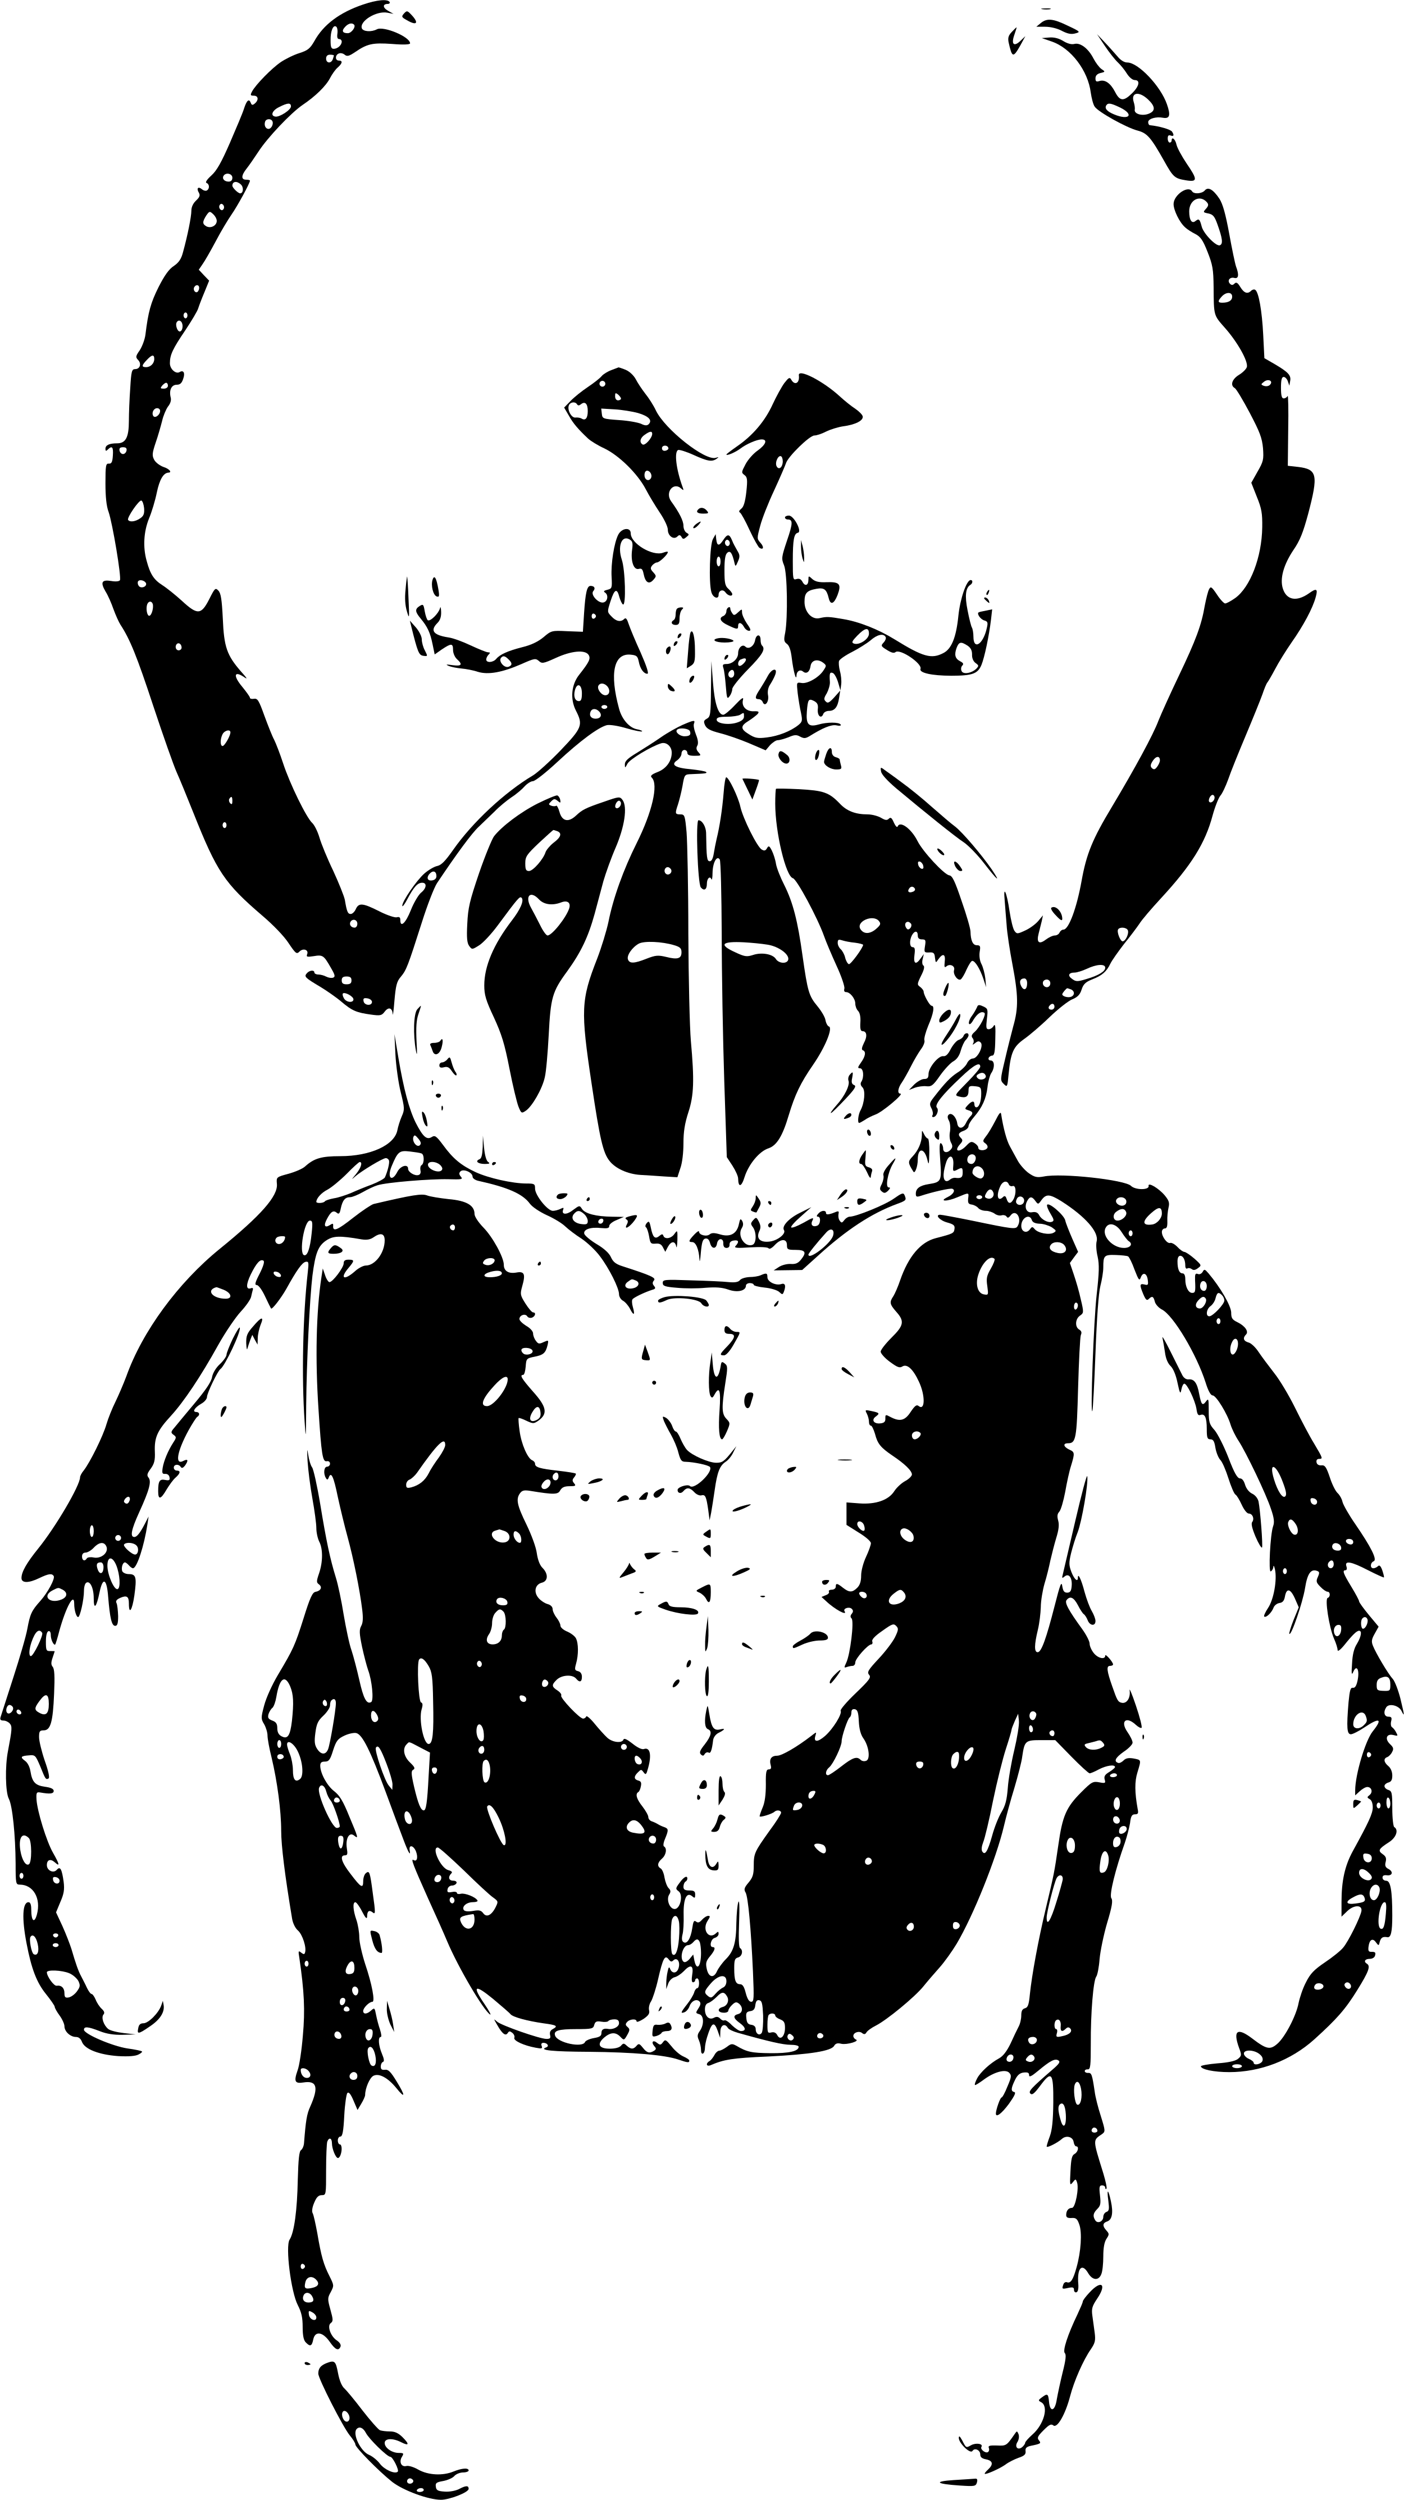
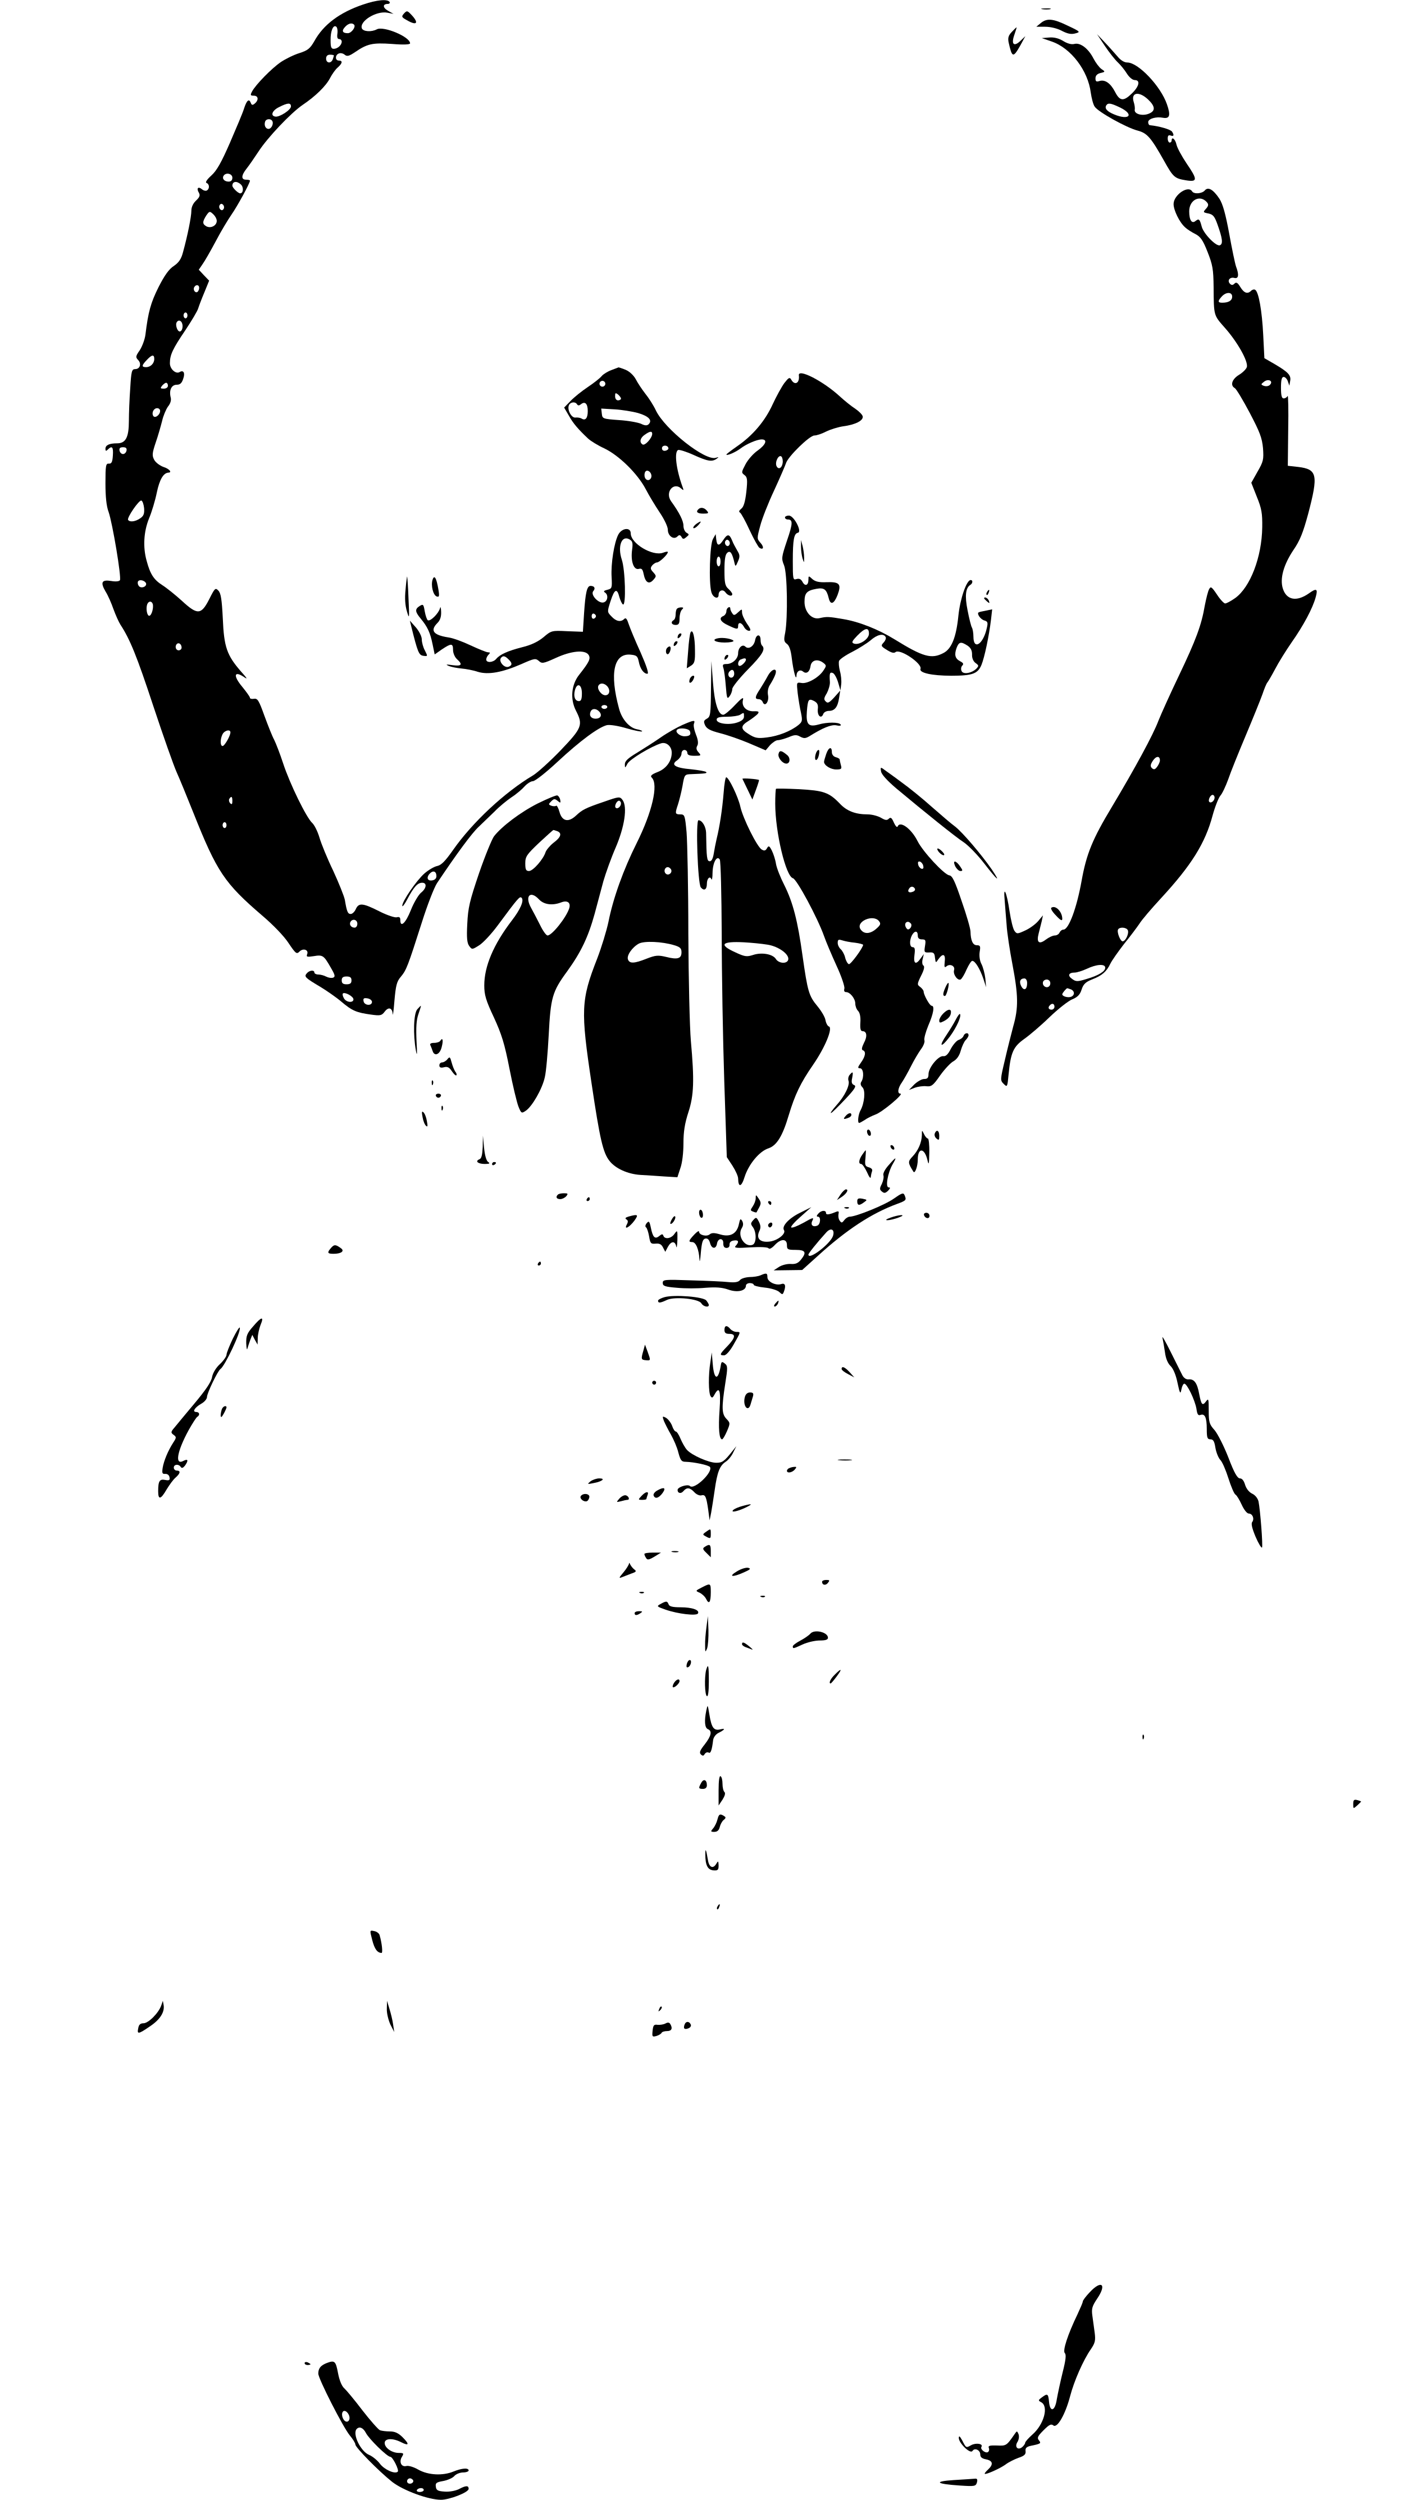
<svg xmlns="http://www.w3.org/2000/svg" version="1.0" width="719pt" height="1280pt" viewBox="0 0 719 1280" preserveAspectRatio="xMidYMid meet">
  <g transform="translate(0,1280) scale(0.1,-0.1)" fill="#000000" stroke="none">
    <path d="M1860 12777 c-121 -41 -204 -103 -251 -189 -21 -36 -32 -46 -76 -60 -29 -9 -71 -30 -95 -46 -47 -32 -128 -115 -147 -150 -10 -19 -9 -22 9 -22 23 0 26 -22 5 -40 -12 -10 -16 -9 -21 4 -9 23 -21 12 -35 -32 -6 -20 -39 -98 -71 -172 -44 -101 -68 -144 -96 -169 -23 -21 -32 -35 -24 -38 15 -6 16 -29 2 -38 -6 -4 -18 -1 -26 6 -19 16 -29 5 -16 -17 8 -14 5 -23 -14 -41 -15 -14 -24 -33 -24 -52 0 -30 -19 -126 -43 -213 -9 -35 -22 -53 -47 -70 -25 -16 -48 -49 -78 -108 -40 -80 -53 -127 -67 -242 -3 -26 -17 -62 -29 -81 -22 -31 -22 -36 -9 -50 19 -19 10 -47 -15 -47 -17 0 -20 -11 -25 -97 -4 -54 -7 -130 -7 -168 0 -84 -16 -115 -60 -115 -40 0 -60 -9 -60 -28 0 -12 3 -13 12 -4 22 22 29 13 26 -30 -2 -34 -7 -43 -20 -42 -16 2 -18 -9 -18 -101 0 -68 5 -117 16 -146 20 -57 67 -337 58 -350 -3 -6 -22 -8 -44 -4 -49 8 -57 -6 -30 -53 13 -20 31 -62 41 -91 11 -30 27 -66 36 -80 49 -75 84 -161 168 -416 51 -154 105 -307 120 -340 15 -33 53 -126 85 -206 121 -304 159 -361 355 -529 53 -45 110 -104 132 -138 37 -55 42 -59 56 -45 19 20 49 10 40 -13 -5 -14 -1 -15 33 -10 47 8 52 4 87 -57 23 -39 25 -48 13 -53 -8 -3 -23 -1 -35 5 -11 6 -29 11 -40 11 -12 0 -21 5 -21 10 0 15 -26 12 -39 -4 -15 -17 -8 -23 71 -70 31 -19 79 -52 105 -74 55 -47 78 -57 152 -67 49 -7 56 -5 71 15 20 26 39 20 41 -13 1 -12 5 20 9 70 7 78 12 98 33 122 28 34 35 51 107 277 28 89 63 179 78 202 101 151 179 257 214 289 22 21 59 57 82 79 22 23 61 55 86 72 25 16 55 42 67 56 13 14 32 26 42 26 11 0 68 45 128 101 112 104 207 175 251 186 15 3 56 -3 100 -16 41 -12 77 -19 80 -16 3 2 -9 8 -27 11 -39 8 -77 52 -91 106 -49 180 -27 283 58 276 32 -3 37 -7 43 -35 7 -38 26 -63 44 -63 9 0 -3 37 -34 108 -27 59 -54 124 -61 145 -9 28 -15 36 -23 28 -18 -18 -42 -13 -66 13 -22 23 -22 23 -4 79 20 62 33 67 45 19 5 -17 13 -34 18 -37 17 -10 12 178 -6 230 -22 67 -1 125 38 104 17 -9 20 -18 15 -54 -8 -58 8 -105 34 -98 15 4 20 -1 25 -26 9 -44 27 -55 49 -31 17 19 17 21 0 40 -15 16 -15 22 -5 35 7 8 18 15 24 15 13 0 56 41 56 53 0 4 -11 2 -24 -3 -54 -20 -166 47 -166 99 0 33 -46 28 -64 -7 -21 -41 -38 -148 -34 -216 3 -57 2 -60 -22 -66 -17 -4 -21 -8 -12 -14 18 -11 15 -43 -5 -50 -25 -10 -71 38 -55 57 13 15 6 27 -14 27 -18 0 -26 -34 -33 -140 l-6 -95 -81 3 c-79 4 -81 3 -121 -31 -28 -23 -63 -40 -109 -51 -74 -19 -114 -37 -133 -60 -16 -19 -51 -21 -51 -3 0 7 5 18 12 25 9 9 9 12 -3 12 -8 0 -47 16 -88 35 -40 19 -91 38 -114 41 -78 12 -96 35 -57 74 14 14 20 32 19 58 -1 22 -3 29 -6 17 -7 -26 -49 -68 -62 -61 -5 3 -12 24 -16 46 -6 36 -8 38 -26 27 -25 -16 -24 -29 5 -64 35 -42 49 -72 61 -131 l11 -53 37 26 c48 32 57 32 57 -3 0 -16 9 -37 20 -47 31 -28 24 -37 -22 -31 -34 5 -38 4 -20 -4 13 -5 42 -11 65 -13 23 -2 61 -9 84 -17 53 -16 123 -4 224 40 65 29 72 30 88 16 16 -15 23 -14 87 15 80 37 150 43 168 16 12 -19 4 -36 -48 -102 -40 -50 -47 -124 -17 -183 38 -74 32 -89 -78 -204 -54 -56 -118 -114 -141 -128 -146 -87 -310 -240 -409 -381 -40 -57 -60 -78 -81 -83 -16 -3 -45 -20 -66 -38 -41 -36 -114 -142 -114 -166 0 -8 12 7 26 34 33 62 52 84 76 84 26 0 22 -29 -6 -51 -13 -11 -37 -51 -52 -89 -26 -66 -54 -93 -54 -51 0 14 -5 18 -19 14 -10 -2 -50 11 -89 31 -85 43 -105 44 -120 11 -6 -14 -18 -25 -26 -25 -15 0 -20 12 -30 72 -4 20 -31 87 -60 150 -30 62 -61 138 -70 169 -9 31 -26 65 -37 75 -30 27 -115 201 -149 305 -16 49 -37 103 -46 121 -10 18 -32 74 -50 123 -28 78 -35 90 -53 87 -12 -2 -21 0 -21 5 0 5 -18 30 -40 57 -46 55 -42 83 7 51 23 -16 21 -11 -14 28 -71 82 -86 124 -92 269 -5 100 -10 131 -23 144 -15 16 -18 13 -47 -45 -41 -80 -60 -81 -140 -7 -33 30 -78 66 -100 80 -44 28 -62 57 -80 124 -20 71 -15 150 12 217 14 33 32 93 40 133 14 67 34 101 60 102 20 1 3 20 -26 29 -19 7 -40 23 -47 36 -12 22 -11 34 7 88 12 34 26 84 33 111 6 27 20 60 30 74 13 16 18 33 14 47 -9 37 4 65 31 65 17 0 26 8 33 30 11 30 2 47 -18 35 -19 -12 -50 15 -50 45 0 43 14 73 79 169 32 48 62 98 66 112 4 13 18 50 32 83 l24 59 -27 28 -26 28 19 28 c11 15 42 69 68 118 26 50 63 111 81 137 30 43 94 160 94 173 0 3 -9 5 -20 5 -26 0 -25 22 3 57 12 15 39 54 60 86 47 73 168 200 227 240 64 43 119 96 140 137 10 19 27 44 39 54 25 22 27 36 6 36 -20 0 -19 29 0 36 8 4 22 1 30 -6 12 -10 22 -8 53 13 63 43 89 49 190 42 60 -5 92 -3 92 3 0 34 -136 90 -170 72 -28 -15 -70 -12 -77 5 -13 37 75 91 131 80 l31 -6 -28 16 c-28 16 -28 35 -1 35 8 0 12 5 9 10 -10 16 -65 11 -135 -13z m-47 -103 c11 -11 -13 -44 -32 -44 -27 0 -33 12 -14 32 16 18 35 23 46 12z m-85 -45 c-3 -20 0 -29 9 -29 7 0 13 -6 13 -13 0 -18 -21 -37 -41 -37 -13 0 -16 10 -16 43 -1 47 13 81 28 71 6 -3 9 -19 7 -35z m-18 -113 c0 -2 -3 -11 -6 -20 -9 -23 -34 -20 -34 4 0 13 7 20 20 20 11 0 20 -2 20 -4z m-220 -261 c0 -18 -59 -56 -80 -52 -27 4 -16 32 20 49 43 22 60 23 60 3z m-96 -74 c9 -14 -4 -41 -19 -41 -15 0 -24 19 -17 38 5 14 28 16 36 3z m-204 -291 c0 -13 -7 -20 -19 -20 -22 0 -35 15 -26 30 12 19 45 11 45 -10z m44 -35 c15 -15 12 -45 -4 -45 -11 0 -40 29 -40 39 0 23 23 26 44 6z m-89 -125 c-5 -8 -11 -8 -17 -2 -6 6 -7 16 -3 22 5 8 11 8 17 2 6 -6 7 -16 3 -22z m-35 -61 c0 -24 -30 -40 -53 -28 -21 12 -21 23 -1 55 16 23 18 24 35 8 11 -10 19 -25 19 -35z m-90 -343 c0 -8 -4 -17 -9 -21 -12 -7 -24 12 -16 25 9 15 25 12 25 -4z m-60 -141 c0 -8 -4 -15 -10 -15 -5 0 -10 7 -10 15 0 8 5 15 10 15 6 0 10 -7 10 -15z m-25 -55 c0 -13 -5 -25 -12 -27 -13 -5 -27 32 -18 47 11 18 30 5 30 -20z m-145 -168 c0 -23 -19 -42 -42 -42 -24 0 -23 9 4 37 26 28 38 29 38 5z m70 -137 c0 -9 -9 -15 -21 -15 -18 0 -19 2 -9 15 7 8 16 15 21 15 5 0 9 -7 9 -15z m-40 -129 c0 -20 -26 -40 -35 -26 -10 16 2 40 20 40 8 0 15 -6 15 -14z m-172 -203 c-2 -10 -10 -18 -18 -18 -8 0 -16 8 -18 18 -2 12 3 17 18 17 15 0 20 -5 18 -17z m90 -295 c2 -28 -2 -40 -20 -52 -24 -17 -54 -21 -62 -8 -7 11 56 103 68 99 6 -2 12 -20 14 -39z m10 -385 c5 -18 -28 -29 -38 -12 -5 7 -6 17 -3 22 7 12 35 5 41 -10z m34 -105 c6 -18 -5 -59 -17 -61 -12 -2 -19 38 -11 59 7 17 22 18 28 2z m2270 -63 c0 -5 -5 -11 -11 -13 -6 -2 -11 4 -11 13 0 9 5 15 11 13 6 -2 11 -8 11 -13z m-2122 -161 c0 -8 -7 -14 -15 -14 -15 0 -21 21 -9 33 10 9 24 -2 24 -19z m1674 -60 c20 -19 20 -30 1 -38 -23 -9 -55 30 -38 47 10 11 20 8 37 -9z m504 -136 c19 -19 15 -48 -8 -48 -21 0 -45 34 -35 50 8 14 28 13 43 -2z m-128 -38 c0 -29 -4 -40 -15 -40 -20 0 -29 23 -21 55 11 42 36 31 36 -15z m130 -70 c0 -5 -7 -10 -15 -10 -8 0 -15 5 -15 10 0 6 7 10 15 10 8 0 15 -4 15 -10z m-40 -25 c15 -18 5 -35 -20 -35 -22 0 -34 15 -26 35 7 19 30 19 46 0z m-1890 -105 c0 -18 -30 -70 -40 -70 -13 0 -13 36 0 61 11 20 40 26 40 9z m10 -352 c0 -16 -3 -19 -11 -11 -6 6 -8 16 -5 22 11 17 16 13 16 -11z m-30 -123 c0 -8 -4 -15 -10 -15 -5 0 -10 7 -10 15 0 8 5 15 10 15 6 0 10 -7 10 -15z m1075 -261 c0 -12 -8 -20 -22 -22 -25 -4 -31 16 -11 36 17 17 33 10 33 -14z m-405 -244 c0 -11 -6 -20 -14 -20 -18 0 -29 16 -21 30 11 18 35 11 35 -10z m-30 -290 c0 -15 -7 -20 -25 -20 -18 0 -25 5 -25 20 0 15 7 20 25 20 18 0 25 -5 25 -20z m10 -97 c0 -20 -38 -16 -49 6 -6 10 -8 21 -5 24 10 9 54 -15 54 -30z m95 -13 c0 -22 -39 -19 -43 3 -3 15 1 18 20 15 12 -2 23 -10 23 -18z" />
    <path d="M5338 12753 c12 -2 30 -2 40 0 9 3 -1 5 -23 4 -22 0 -30 -2 -17 -4z" />
    <path d="M2069 12731 c-14 -16 -13 -19 14 -34 51 -30 64 -16 25 26 -22 23 -24 24 -39 8z" />
    <path d="M5330 12682 l-23 -19 45 0 c27 0 62 -8 86 -21 29 -15 48 -19 69 -13 27 7 26 9 -38 39 -76 37 -107 40 -139 14z" />
    <path d="M5181 12636 c-17 -18 -20 -30 -16 -52 18 -80 23 -82 60 -17 l26 48 -26 -25 c-33 -31 -48 -17 -30 33 7 20 12 37 11 37 -2 0 -13 -11 -25 -24z" />
    <path d="M5658 12565 c22 -33 52 -71 67 -85 14 -13 35 -39 46 -57 12 -19 29 -33 40 -33 30 0 23 -32 -14 -68 -43 -42 -62 -41 -87 8 -23 44 -51 64 -80 55 -16 -5 -20 -2 -20 14 0 14 9 23 25 27 26 6 26 7 5 21 -11 8 -29 32 -40 53 -26 51 -67 83 -98 75 -15 -4 -36 2 -57 15 -23 14 -47 20 -72 18 l-38 -3 52 -18 c98 -34 185 -149 199 -262 4 -27 12 -60 20 -71 16 -26 162 -108 221 -123 48 -13 67 -35 134 -154 48 -86 54 -91 117 -101 55 -8 55 5 -2 88 -24 36 -47 78 -51 95 -6 29 -25 44 -25 21 0 -5 -4 -10 -10 -10 -5 0 -10 9 -10 21 0 15 5 19 15 15 16 -6 19 2 7 20 -7 11 -64 28 -114 33 -5 1 -8 8 -8 16 0 17 40 29 76 22 34 -6 40 12 20 69 -32 93 -147 214 -203 214 -16 0 -35 12 -51 32 -15 17 -44 50 -65 72 l-39 41 40 -60z m221 -274 c37 -35 39 -58 7 -72 -33 -15 -78 -4 -75 19 2 9 -1 27 -5 39 -16 50 26 58 73 14z m-142 -42 c73 -36 46 -67 -31 -35 -37 15 -50 31 -41 46 9 15 24 12 72 -11z" />
    <path d="M6170 11825 c-14 -17 -56 -20 -65 -5 -20 33 -95 -18 -95 -65 0 -31 30 -93 58 -118 11 -11 35 -26 53 -35 27 -14 39 -31 63 -92 26 -66 30 -88 31 -180 1 -149 0 -143 58 -209 64 -72 121 -173 112 -201 -3 -10 -22 -29 -41 -40 -35 -22 -45 -53 -21 -67 8 -4 42 -61 77 -127 52 -99 63 -128 68 -181 4 -58 2 -68 -28 -120 l-32 -57 28 -71 c25 -61 29 -85 28 -157 -2 -152 -61 -306 -138 -362 -21 -15 -45 -28 -52 -28 -6 0 -26 21 -42 46 -27 40 -32 43 -40 27 -6 -10 -15 -48 -22 -83 -17 -101 -46 -178 -132 -358 -44 -92 -91 -196 -105 -231 -27 -73 -122 -247 -238 -441 -100 -166 -131 -241 -156 -380 -25 -140 -66 -250 -93 -250 -8 0 -16 -7 -20 -15 -3 -8 -14 -15 -24 -15 -11 0 -31 -10 -46 -21 -35 -27 -49 -15 -37 31 5 19 12 48 16 64 l6 29 -25 -30 c-14 -16 -44 -38 -67 -48 -39 -18 -42 -18 -54 -1 -7 9 -18 54 -25 100 -14 97 -33 139 -25 56 2 -30 7 -87 10 -126 2 -38 16 -130 30 -203 30 -158 31 -222 4 -316 -10 -38 -30 -116 -43 -173 -24 -101 -24 -104 -6 -122 18 -18 19 -17 25 48 11 113 24 142 80 182 27 19 86 69 130 112 44 42 96 83 116 91 27 11 40 24 48 50 9 28 21 39 54 52 51 20 73 39 93 80 8 17 40 62 70 101 31 38 66 85 79 104 12 20 62 78 110 130 156 169 227 282 265 425 12 44 30 89 39 100 10 11 28 49 41 85 12 36 53 137 90 225 37 88 75 182 85 210 9 27 20 54 25 60 5 6 23 37 40 69 17 33 55 94 84 136 60 85 109 176 124 233 12 43 4 47 -36 18 -62 -43 -113 -34 -132 24 -17 51 3 123 54 199 33 48 49 88 75 184 53 201 47 229 -50 241 l-54 6 2 185 c2 102 0 179 -3 173 -3 -7 -12 -13 -20 -13 -10 0 -14 14 -14 55 0 40 4 55 14 55 7 0 17 -10 21 -22 l8 -23 4 24 c6 29 -10 46 -80 87 l-52 30 -6 120 c-6 121 -23 219 -41 230 -5 4 -15 1 -21 -5 -18 -18 -36 -12 -55 19 -14 23 -21 27 -30 18 -9 -9 -15 -9 -23 -1 -16 16 -1 36 22 30 22 -6 25 16 9 58 -5 14 -21 90 -35 168 -19 103 -33 152 -50 179 -32 48 -58 63 -75 43z m11 -61 c9 -11 8 -18 -5 -33 -16 -17 -15 -19 12 -24 24 -5 32 -15 46 -54 27 -75 30 -102 13 -109 -19 -7 -84 60 -93 96 -10 38 -14 42 -31 29 -19 -17 -33 3 -33 49 0 59 56 87 91 46z m129 -483 c0 -20 -18 -31 -51 -31 -23 0 -24 8 -2 32 22 24 53 24 53 -1z m193 -452 c-7 -7 -20 -8 -30 -5 -17 7 -17 8 1 22 23 17 48 2 29 -17z m-563 -1923 c0 -7 -6 -21 -14 -32 -11 -15 -17 -16 -27 -7 -9 9 -8 18 5 38 17 25 36 26 36 1z m280 -190 c0 -16 -18 -31 -27 -22 -8 8 5 36 17 36 5 0 10 -6 10 -14z m-444 -680 c6 -17 -12 -56 -27 -56 -12 0 -31 49 -23 61 8 14 44 11 50 -5z m-116 -191 c0 -19 -34 -40 -96 -58 -46 -14 -54 -14 -73 0 -25 17 -19 33 12 33 12 0 40 9 62 19 50 24 95 27 95 6z m-400 -79 c0 -33 -16 -42 -30 -16 -12 23 -6 40 16 40 8 0 14 -10 14 -24z m117 -10 c-4 -9 -13 -13 -22 -10 -18 7 -20 31 -2 37 17 6 31 -9 24 -27z m107 -22 c20 -8 21 -30 1 -38 -16 -6 -45 2 -45 13 0 6 21 31 26 31 1 0 9 -3 18 -6z m-84 -89 c0 -8 -7 -15 -15 -15 -16 0 -20 12 -8 23 11 12 23 8 23 -8z" />
    <path d="M3131 10905 c-19 -7 -42 -21 -50 -31 -9 -11 -41 -36 -71 -56 -30 -20 -70 -52 -88 -71 l-33 -34 24 -41 c22 -40 48 -70 99 -118 13 -12 50 -35 83 -50 75 -36 170 -129 212 -209 17 -33 50 -87 72 -120 23 -34 41 -72 41 -87 0 -32 30 -54 49 -35 9 9 14 9 21 -2 7 -13 11 -13 25 -1 15 12 15 14 1 22 -9 5 -16 21 -16 36 0 25 -21 67 -63 125 -33 46 12 102 52 65 12 -11 13 -9 7 7 -34 93 -44 182 -23 191 7 2 43 -9 80 -26 71 -32 93 -36 117 -19 12 9 12 10 -4 5 -54 -18 -261 146 -307 242 -12 26 -37 65 -55 87 -17 22 -39 55 -48 73 -11 20 -31 39 -51 48 -19 8 -36 13 -37 13 -2 -1 -18 -7 -37 -14z m-31 -70 c0 -8 -7 -15 -15 -15 -8 0 -15 7 -15 15 0 8 7 15 15 15 8 0 15 -7 15 -15z m80 -76 c0 -5 -7 -9 -15 -9 -9 0 -15 9 -15 21 0 18 2 19 15 9 8 -7 15 -16 15 -21z m-225 -29 c5 -8 11 -7 20 0 21 17 35 3 35 -35 0 -36 -12 -51 -32 -38 -7 4 -21 6 -30 5 -21 -4 -44 39 -35 62 7 18 33 21 42 6z m313 -45 c54 -16 74 -37 54 -57 -8 -8 -19 -8 -39 2 -16 7 -66 16 -113 19 -83 6 -85 7 -88 32 l-3 27 68 -4 c37 -2 92 -11 121 -19z m72 -107 c-1 -22 -37 -61 -49 -54 -18 11 -13 34 11 50 27 19 38 20 38 4z m83 -73 c1 -5 -6 -11 -15 -13 -11 -2 -18 3 -18 13 0 17 30 18 33 0z m-89 -132 c8 -19 -8 -38 -23 -29 -16 10 -13 46 3 46 8 0 17 -8 20 -17z" />
    <path d="M4091 10878 c5 -40 -21 -54 -39 -22 -8 14 -13 11 -35 -17 -14 -19 -41 -68 -60 -109 -39 -86 -102 -160 -182 -215 -30 -21 -55 -40 -55 -42 0 -9 46 11 70 29 31 24 86 48 111 48 31 0 21 -27 -21 -57 -22 -15 -50 -47 -62 -70 -21 -40 -22 -43 -6 -55 15 -11 17 -23 10 -87 -6 -52 -14 -77 -26 -86 -11 -9 -14 -15 -6 -20 6 -4 28 -44 49 -90 21 -45 44 -86 50 -90 21 -13 25 4 5 26 -18 20 -18 23 -1 86 9 36 41 117 71 181 30 65 57 128 61 140 10 34 121 142 145 142 12 0 39 9 60 20 22 11 61 23 87 27 62 8 105 29 101 51 -2 9 -19 26 -38 39 -19 12 -55 41 -80 64 -85 78 -214 144 -209 107z m-83 -449 c-4 -27 -23 -36 -32 -14 -8 22 13 60 26 47 5 -5 8 -20 6 -33z" />
    <path d="M3577 10193 c-15 -14 -6 -23 24 -23 27 0 30 2 19 15 -13 16 -32 19 -43 8z" />
    <path d="M4020 10150 c0 -5 6 -10 14 -10 27 0 27 -19 -4 -109 -28 -84 -29 -91 -15 -125 17 -40 20 -268 6 -346 -8 -38 -6 -46 9 -57 12 -9 20 -32 25 -75 8 -65 23 -120 24 -86 1 22 19 32 34 19 17 -14 34 -1 38 29 5 30 35 38 64 17 18 -14 18 -16 2 -40 -23 -36 -83 -70 -113 -64 -25 4 -25 4 -19 -52 4 -31 11 -76 17 -101 8 -40 7 -46 -14 -63 -39 -31 -102 -56 -161 -63 -47 -6 -61 -3 -91 16 -45 27 -45 43 -2 69 19 12 39 28 46 35 9 12 6 15 -21 14 -38 -1 -63 26 -54 59 4 16 -7 9 -41 -27 -26 -28 -53 -50 -60 -50 -26 0 -45 60 -53 168 l-8 107 -2 -142 c-1 -131 -3 -143 -21 -153 -16 -9 -18 -14 -9 -34 9 -18 26 -27 76 -40 36 -9 103 -32 150 -52 l84 -36 22 26 c13 14 31 26 40 26 10 0 34 7 55 15 30 13 41 14 60 3 19 -10 27 -9 45 1 70 44 114 62 140 57 17 -4 26 -2 22 4 -8 13 -70 13 -114 0 -51 -14 -64 1 -59 67 5 63 9 68 38 53 16 -9 21 -19 18 -42 -3 -34 18 -51 28 -24 3 9 16 16 29 16 29 0 45 19 52 66 l6 38 -31 -35 c-25 -27 -33 -32 -43 -21 -11 10 -10 18 5 42 9 17 17 43 16 58 -3 44 -1 52 15 46 8 -3 20 -25 27 -48 l12 -41 4 32 c2 18 -1 48 -7 68 -5 20 -7 43 -4 51 3 8 33 29 67 46 33 17 76 44 94 59 34 30 66 37 77 18 4 -5 0 -18 -9 -28 -16 -17 -15 -20 16 -39 22 -14 36 -18 44 -11 23 19 138 -59 128 -86 -8 -20 57 -35 158 -35 108 0 135 10 154 55 16 39 39 149 49 232 l6 53 -33 -7 c-18 -3 -35 -7 -37 -9 -9 -8 11 -36 30 -41 17 -5 19 -11 13 -37 -18 -85 -69 -118 -69 -46 0 19 -4 41 -8 47 -4 7 -14 46 -22 88 -15 74 -10 115 14 130 13 8 14 25 2 25 -21 0 -54 -95 -63 -183 -11 -110 -35 -170 -77 -191 -61 -32 -104 -20 -251 71 -83 51 -182 90 -262 103 -75 13 -85 13 -120 5 -40 -10 -78 31 -78 83 0 45 11 58 61 67 39 7 52 -2 63 -48 9 -37 27 -30 45 16 21 56 11 68 -54 66 -41 -2 -60 3 -75 16 -19 18 -20 17 -20 -3 0 -30 -17 -36 -30 -12 -8 15 -17 19 -31 15 -18 -6 -19 -1 -19 92 0 110 6 141 26 145 23 5 -20 88 -46 88 -11 0 -20 -4 -20 -10z m430 -595 c0 -28 -51 -61 -78 -50 -12 5 -9 12 18 40 40 41 60 45 60 10z m505 -61 c16 -11 23 -24 23 -45 -1 -18 6 -35 18 -44 17 -12 17 -15 4 -29 -25 -24 -69 -31 -76 -11 -4 9 -2 21 4 27 8 8 5 14 -11 22 -26 14 -31 33 -18 69 12 31 22 33 56 11z m-1145 -363 c0 -13 -11 -23 -36 -31 -43 -14 -104 -5 -104 15 0 11 13 15 53 15 28 0 59 5 67 10 20 13 20 13 20 -9z" />
    <path d="M3564 10116 c-10 -8 -16 -17 -13 -20 3 -3 14 3 24 14 21 23 17 26 -11 6z" />
    <path d="M3651 10040 c-16 -28 -22 -224 -8 -272 8 -29 37 -39 37 -14 0 23 22 31 35 13 13 -18 35 -23 35 -9 0 5 -9 17 -20 27 -17 15 -20 31 -20 95 0 56 4 81 15 90 15 13 25 -2 37 -55 4 -17 6 -16 17 10 11 25 10 34 -3 55 -8 14 -21 37 -27 53 -14 34 -24 34 -45 2 -21 -32 -32 -32 -36 3 l-3 27 -14 -25z m84 -30 c-5 -8 -11 -8 -17 -2 -6 6 -7 16 -3 22 5 8 11 8 17 2 6 -6 7 -16 3 -22z m-45 -85 c0 -14 -4 -25 -10 -25 -5 0 -10 11 -10 25 0 14 5 25 10 25 6 0 10 -11 10 -25z" />
    <path d="M4102 10000 c0 -19 4 -46 8 -60 8 -24 8 -24 8 5 0 17 -4 44 -8 60 l-8 30 0 -35z" />
    <path d="M2077 9782 c-5 -46 -2 -83 7 -113 12 -41 13 -38 8 66 -2 61 -6 111 -7 113 -1 1 -5 -28 -8 -66z" />
    <path d="M2215 9831 c-9 -29 3 -78 21 -85 13 -5 15 1 9 36 -10 60 -21 77 -30 49z" />
    <path d="M5055 9769 c-4 -6 -5 -12 -2 -15 2 -3 7 2 10 11 7 17 1 20 -8 4z" />
    <path d="M5040 9736 c0 -2 7 -9 15 -16 13 -11 14 -10 9 4 -5 14 -24 23 -24 12z" />
    <path d="M3467 9683 c-4 -3 -7 -17 -7 -29 0 -13 -4 -26 -10 -29 -17 -10 -11 -25 10 -25 16 0 20 7 20 33 0 18 5 38 12 45 9 9 9 12 -3 12 -9 0 -19 -3 -22 -7z" />
    <path d="M3720 9671 c0 -10 -7 -21 -15 -25 -26 -10 -16 -30 24 -48 46 -22 51 -22 51 -3 0 21 17 19 30 -5 6 -11 17 -20 26 -20 11 0 9 9 -11 37 -14 21 -25 46 -25 57 0 19 0 19 -21 0 -17 -16 -22 -16 -29 -4 -6 8 -10 18 -10 23 0 17 -20 5 -20 -12z" />
    <path d="M2106 9593 c33 -133 39 -148 62 -151 23 -3 23 -3 8 27 -9 16 -16 42 -16 57 0 15 -13 41 -30 61 l-31 35 7 -29z" />
    <path d="M3537 9563 c-4 -6 -10 -50 -13 -98 l-7 -87 21 13 c19 12 22 23 21 79 0 68 -11 111 -22 93z" />
    <path d="M3477 9553 c-4 -3 -7 -11 -7 -17 0 -6 5 -5 12 2 6 6 9 14 7 17 -3 3 -9 2 -12 -2z" />
    <path d="M3867 9522 c-6 -32 -34 -49 -50 -33 -15 15 -37 -6 -37 -34 0 -28 -29 -55 -59 -55 -20 0 -22 -4 -16 -22 4 -13 9 -54 12 -92 5 -62 7 -68 19 -51 8 10 14 27 14 37 0 10 36 55 80 100 75 76 91 104 73 122 -5 4 -8 17 -8 29 0 32 -22 31 -28 -1z m-47 -100 c0 -10 -22 -32 -32 -32 -13 0 -9 28 5 33 19 8 27 8 27 -1z m-60 -72 c0 -11 -7 -20 -15 -20 -15 0 -21 21 -8 33 12 13 23 7 23 -13z" />
    <path d="M3678 9532 c-38 -7 -16 -22 33 -22 27 0 48 4 45 9 -7 10 -53 18 -78 13z" />
    <path d="M3457 9513 c-4 -3 -7 -11 -7 -17 0 -6 5 -5 12 2 6 6 9 14 7 17 -3 3 -9 2 -12 -2z" />
    <path d="M3417 9483 c-10 -9 -8 -33 2 -33 5 0 11 9 14 20 5 20 -3 26 -16 13z" />
    <path d="M3717 9443 c-4 -3 -7 -11 -7 -17 0 -6 5 -5 12 2 6 6 9 14 7 17 -3 3 -9 2 -12 -2z" />
    <path d="M3932 9339 c-9 -17 -27 -47 -39 -66 -27 -40 -29 -53 -8 -53 9 0 18 -7 21 -15 11 -28 34 3 27 36 -3 18 0 38 11 54 9 14 21 36 26 50 14 38 -17 33 -38 -6z" />
    <path d="M3533 9325 c-9 -25 4 -29 17 -6 7 15 7 21 0 21 -6 0 -13 -7 -17 -15z" />
-     <path d="M3420 9286 c0 -9 7 -19 15 -23 25 -9 27 2 5 22 -18 17 -20 17 -20 1z" />
+     <path d="M3420 9286 z" />
    <path d="M3495 9088 c-27 -12 -77 -40 -110 -63 -33 -23 -88 -58 -122 -79 -47 -28 -63 -43 -63 -59 0 -21 1 -21 13 2 11 23 123 90 173 105 27 8 54 -16 54 -48 0 -43 -28 -82 -72 -99 -33 -13 -39 -20 -30 -29 35 -35 1 -178 -77 -334 -69 -138 -121 -283 -145 -404 -10 -47 -36 -132 -58 -189 -83 -212 -85 -263 -28 -642 42 -282 58 -351 91 -393 30 -39 94 -68 158 -72 31 -2 86 -5 123 -8 l67 -4 15 46 c10 27 16 80 16 128 0 60 7 102 25 158 29 88 31 165 13 366 -6 69 -12 316 -13 550 0 234 -5 467 -9 518 -8 88 -10 92 -32 92 -27 0 -28 4 -12 51 6 19 17 61 23 94 10 59 11 60 45 61 73 3 83 4 76 11 -4 4 -39 10 -77 14 -82 7 -106 23 -71 46 12 9 22 24 22 34 0 11 7 19 15 19 8 0 15 -7 15 -15 0 -11 11 -15 37 -15 34 0 35 1 20 18 -11 12 -13 22 -6 34 6 11 4 30 -7 57 -9 23 -14 48 -10 56 7 19 1 19 -59 -7z m38 -32 c7 -18 -1 -26 -28 -26 -24 0 -49 22 -38 33 12 13 61 7 66 -7z m-97 -707 c10 -17 -13 -36 -27 -22 -12 12 -4 33 11 33 5 0 12 -5 16 -11z m17 -389 c30 -9 37 -16 37 -36 0 -32 -19 -39 -78 -24 -42 10 -55 9 -101 -9 -63 -25 -87 -26 -95 -4 -8 20 21 62 55 81 27 15 120 11 182 -8z" />
    <path d="M4231 8939 c-6 -18 -11 -35 -11 -40 0 -18 34 -39 62 -39 27 0 30 3 24 23 -3 12 -6 25 -6 28 0 4 -9 9 -20 12 -12 3 -20 14 -20 26 0 31 -17 25 -29 -10z" />
    <path d="M3987 8940 c-5 -19 20 -50 40 -50 19 0 22 28 5 43 -30 25 -40 27 -45 7z" />
    <path d="M4177 8938 c-6 -21 -2 -36 7 -27 10 11 16 49 8 49 -5 0 -12 -10 -15 -22z" />
    <path d="M4512 8850 c2 -15 31 -47 78 -87 146 -122 305 -250 347 -277 23 -16 70 -64 103 -107 68 -88 88 -104 39 -31 -54 78 -149 189 -187 219 -21 15 -75 62 -122 103 -47 42 -116 98 -154 125 -37 28 -77 56 -88 64 -18 14 -20 13 -16 -9z" />
    <path d="M3706 8743 c-7 -88 -21 -178 -36 -238 -5 -22 -12 -57 -15 -77 -4 -24 -11 -38 -20 -38 -15 0 -17 16 -19 146 -1 31 -20 64 -39 64 -15 0 -4 -325 12 -344 17 -20 31 -11 31 19 0 27 16 42 23 23 3 -7 6 8 6 33 1 52 22 91 37 68 5 -8 9 -178 10 -379 0 -201 6 -540 13 -755 l13 -390 29 -44 c16 -25 29 -54 29 -65 1 -48 17 -45 33 7 21 66 76 132 122 147 43 14 73 64 104 169 32 106 60 165 125 259 62 90 102 188 81 196 -7 2 -15 17 -18 34 -3 16 -22 47 -41 70 -44 53 -50 75 -76 257 -25 181 -49 274 -94 364 -19 37 -38 85 -42 107 -3 21 -13 52 -21 68 -13 26 -17 27 -25 13 -7 -13 -14 -15 -27 -7 -23 12 -97 160 -110 221 -11 49 -59 149 -72 149 -4 0 -10 -35 -13 -77z m224 -780 c59 -9 116 -52 106 -79 -8 -21 -49 -17 -63 6 -16 25 -73 35 -117 20 -32 -10 -42 -9 -91 14 -86 39 -70 57 45 51 36 -2 90 -7 120 -12z" />
    <path d="M3802 8812 c2 -4 14 -29 27 -56 l24 -50 18 49 c10 27 17 50 16 51 -7 5 -87 11 -85 6z" />
    <path d="M3974 8761 c-2 -2 -4 -37 -4 -76 0 -145 54 -373 91 -382 20 -6 126 -203 159 -296 10 -29 39 -97 64 -152 26 -56 43 -108 40 -117 -3 -12 0 -18 9 -18 20 0 47 -33 47 -59 0 -12 6 -29 14 -37 9 -9 14 -30 12 -59 -2 -32 1 -45 11 -45 22 0 26 -26 7 -61 -11 -23 -13 -34 -5 -37 17 -6 13 -31 -10 -63 -17 -24 -18 -29 -5 -29 18 0 22 -45 7 -69 -6 -9 -4 -19 6 -29 16 -16 10 -80 -10 -117 -12 -21 -17 -65 -7 -65 3 0 15 7 28 15 12 9 37 21 55 28 35 12 148 107 128 107 -17 0 -13 29 8 58 10 15 31 52 46 82 15 30 38 69 51 87 13 17 21 38 18 46 -3 8 6 42 20 76 27 62 33 101 17 101 -10 0 -41 56 -41 73 0 5 -8 16 -17 23 -17 12 -17 15 4 58 15 29 19 47 12 52 -6 3 -8 18 -4 33 l6 26 -16 -22 c-25 -36 -38 -28 -32 17 4 30 2 40 -9 40 -16 0 -18 33 -4 61 14 25 30 24 30 -1 0 -14 7 -20 21 -20 19 0 21 -4 16 -34 -5 -32 -4 -34 21 -33 23 2 28 -3 30 -27 4 -28 4 -28 18 -7 23 32 37 26 32 -14 -3 -27 -1 -32 9 -23 18 15 45 2 39 -19 -7 -22 19 -57 34 -48 6 4 20 27 30 51 11 24 24 44 29 44 15 0 40 -42 57 -92 l14 -43 -4 45 c-3 25 -12 59 -20 74 -9 17 -12 42 -9 62 5 29 3 34 -15 34 -20 0 -31 24 -32 70 0 14 -20 84 -45 155 -35 104 -48 131 -64 133 -26 4 -135 121 -162 175 -32 64 -90 106 -102 75 -3 -7 -11 2 -19 19 -11 26 -17 30 -26 21 -10 -10 -19 -8 -41 5 -16 9 -46 17 -68 17 -62 0 -107 17 -143 56 -55 57 -83 66 -208 73 -63 3 -116 4 -118 2z m754 -395 c3 -12 -1 -17 -10 -14 -7 3 -15 13 -16 22 -3 12 1 17 10 14 7 -3 15 -13 16 -22z m-43 -116 c3 -6 -1 -13 -10 -16 -19 -8 -30 0 -20 15 8 14 22 14 30 1z m-184 -166 c11 -14 9 -20 -15 -41 -32 -27 -63 -27 -80 0 -23 39 65 77 95 41z m165 -15 c3 -6 1 -16 -5 -22 -9 -9 -14 -8 -21 3 -9 15 -4 30 10 30 5 0 12 -5 16 -11z m-288 -96 c23 -3 42 -8 42 -11 0 -15 -64 -102 -73 -99 -6 2 -15 17 -19 34 -4 17 -15 36 -23 43 -8 7 -15 21 -15 32 0 17 4 19 23 13 12 -4 41 -10 65 -12z" />
    <path d="M2754 8686 c-89 -45 -184 -117 -224 -168 -11 -15 -46 -100 -77 -190 -48 -142 -56 -175 -60 -258 -4 -73 -1 -99 10 -114 14 -19 15 -19 50 3 20 12 64 59 97 104 105 142 112 149 121 140 14 -14 -6 -60 -51 -118 -93 -122 -140 -233 -140 -331 0 -48 8 -76 49 -163 40 -87 55 -135 80 -263 17 -87 38 -174 46 -194 14 -35 16 -36 37 -22 33 22 85 112 98 172 7 28 15 125 20 216 10 193 18 222 95 327 70 97 107 174 140 293 14 52 34 128 45 168 12 41 39 117 62 170 47 109 62 211 36 246 -14 18 -17 18 -94 -9 -97 -33 -112 -41 -145 -72 -39 -36 -71 -28 -84 20 -6 21 -14 35 -17 31 -4 -3 -15 -3 -24 0 -16 6 -16 8 -1 23 14 14 18 14 33 2 14 -12 16 -11 13 5 -2 11 -9 21 -15 23 -6 2 -51 -17 -100 -41z m426 0 c0 -16 -18 -31 -27 -22 -8 8 5 36 17 36 5 0 10 -6 10 -14z m-326 -142 c25 -10 19 -31 -19 -59 -19 -15 -37 -37 -41 -48 -11 -36 -64 -97 -85 -97 -15 0 -19 7 -19 39 0 35 7 45 70 105 39 36 72 66 74 66 3 0 11 -3 20 -6z m-94 -349 c25 -27 68 -33 113 -16 33 13 51 -1 42 -30 -15 -47 -88 -139 -111 -139 -7 0 -24 24 -38 53 -14 28 -35 68 -46 88 -34 60 -5 92 40 44z" />
    <path d="M4800 8453 c0 -13 29 -38 35 -31 3 3 -4 13 -15 23 -11 10 -20 13 -20 8z" />
    <path d="M4891 8366 c7 -14 19 -26 27 -26 13 0 13 3 0 22 -22 33 -41 36 -27 4z" />
    <path d="M5384 8152 c-5 -4 6 -22 24 -40 23 -25 32 -29 32 -17 0 37 -35 72 -56 57z" />
    <path d="M4842 7745 c-14 -31 -15 -45 -3 -45 8 0 24 60 18 67 -2 2 -9 -8 -15 -22z" />
-     <path d="M5003 7642 c-4 -9 -15 -29 -26 -44 -11 -14 -17 -32 -15 -39 3 -8 12 -1 23 19 20 32 40 46 56 36 11 -7 -22 -73 -50 -98 -16 -14 -18 -22 -10 -32 6 -7 7 -19 3 -26 -6 -9 -3 -9 10 1 13 11 20 11 28 3 17 -17 -16 -82 -40 -82 -10 0 -24 -11 -30 -25 -6 -13 -28 -35 -50 -48 -35 -23 -63 -52 -121 -127 -21 -27 -22 -34 -11 -55 7 -13 9 -28 6 -34 -4 -6 -3 -11 3 -11 17 0 31 36 19 48 -14 14 27 66 122 155 67 64 100 82 100 55 0 -7 -30 -43 -67 -80 -65 -66 -66 -67 -40 -73 34 -9 47 0 47 31 0 22 4 25 33 22 29 -3 32 -6 32 -38 0 -40 -11 -70 -25 -70 -6 0 -10 7 -10 15 0 20 -13 19 -34 -4 -17 -18 -16 -20 3 -26 24 -7 26 -16 10 -32 -6 -6 -17 -22 -23 -35 -15 -30 -40 -30 -44 1 -5 32 -30 57 -44 43 -7 -7 -6 -17 2 -31 6 -12 8 -36 5 -55 -4 -19 -2 -43 5 -56 9 -16 9 -25 -1 -36 -17 -20 -39 -17 -39 5 0 11 -5 23 -11 27 -8 5 -9 -20 -4 -88 8 -106 5 -111 -58 -121 -46 -7 -67 -22 -67 -49 0 -16 4 -18 23 -12 63 21 153 41 164 37 18 -7 5 -29 -25 -43 -47 -23 -1 -23 52 0 60 25 58 25 54 -7 -2 -22 1 -29 19 -31 12 -2 27 -10 33 -18 7 -8 24 -14 39 -14 14 0 34 -7 44 -14 10 -8 26 -12 36 -9 10 3 22 0 26 -7 5 -8 11 -6 20 6 27 37 61 -15 36 -55 -10 -16 -23 -15 -229 28 -84 17 -159 31 -167 31 -29 0 -2 -30 37 -40 32 -9 39 -15 36 -33 -3 -22 -7 -24 -96 -47 -78 -20 -140 -94 -182 -215 -11 -33 -27 -69 -35 -82 -21 -31 -19 -41 15 -80 43 -48 39 -70 -25 -133 -30 -30 -55 -62 -55 -71 0 -9 21 -33 47 -52 38 -28 50 -33 64 -24 24 15 55 -13 85 -78 33 -70 32 -152 -2 -124 -10 8 -19 1 -40 -30 -29 -45 -55 -52 -103 -27 -26 14 -27 14 -27 -7 1 -16 -6 -23 -23 -25 -34 -5 -51 16 -27 34 23 17 21 20 -22 29 -32 7 -33 6 -23 -13 6 -12 11 -30 11 -41 0 -12 4 -21 10 -21 5 0 14 -19 21 -42 13 -51 29 -70 89 -111 63 -42 100 -78 100 -97 0 -8 -16 -24 -35 -34 -20 -11 -44 -34 -55 -51 -29 -46 -94 -69 -179 -63 l-66 5 0 -58 0 -57 62 -39 c36 -22 63 -45 63 -55 0 -9 -11 -40 -25 -70 -14 -30 -25 -71 -25 -95 0 -30 -6 -49 -20 -63 -25 -25 -41 -25 -73 0 -30 24 -37 25 -37 5 0 -8 -9 -15 -21 -15 -11 0 -17 -5 -14 -10 3 -6 -4 -14 -16 -18 l-22 -9 24 -22 c43 -41 111 -78 94 -51 -9 14 24 25 37 12 8 -8 8 -15 0 -25 -8 -10 -8 -17 -1 -24 14 -14 -7 -184 -27 -226 -12 -26 -12 -28 2 -23 9 3 22 6 30 6 8 0 14 8 14 18 0 19 65 92 82 92 5 0 8 7 5 15 -4 9 13 28 51 54 50 36 58 39 71 26 13 -13 13 -20 -6 -59 -12 -24 -50 -74 -84 -110 -53 -57 -60 -68 -48 -82 11 -13 2 -26 -70 -95 -45 -43 -79 -83 -76 -89 9 -15 -38 -92 -80 -129 -38 -33 -60 -33 -49 2 6 20 6 20 -22 -2 -74 -57 -150 -101 -174 -101 -30 0 -42 -17 -33 -49 4 -15 1 -21 -10 -21 -13 0 -16 -14 -15 -77 0 -52 -5 -91 -16 -117 -9 -21 -16 -42 -16 -46 0 -8 65 12 76 23 12 11 34 8 34 -5 0 -6 -26 -48 -59 -92 -77 -108 -81 -116 -81 -180 0 -44 -5 -60 -27 -86 -22 -26 -24 -35 -15 -50 13 -21 28 -184 38 -407 6 -138 5 -153 -9 -153 -11 0 -20 15 -28 45 -8 32 -16 45 -29 45 -23 0 -30 20 -30 82 0 41 3 51 20 55 21 6 27 37 10 48 -7 4 -8 53 -5 133 3 80 1 118 -4 102 -5 -14 -9 -61 -10 -105 -1 -103 -14 -147 -54 -187 -18 -18 -38 -46 -45 -61 -17 -39 -44 -32 -53 13 -6 28 -3 39 17 63 25 30 30 47 14 47 -19 0 -10 42 10 47 11 3 20 12 20 21 0 12 -3 13 -12 4 -37 -37 -75 16 -44 63 13 20 14 25 3 25 -8 0 -22 -9 -32 -20 -13 -15 -21 -17 -31 -9 -10 8 -14 0 -19 -35 -8 -53 -27 -82 -44 -71 -9 5 -11 17 -6 39 5 17 7 63 6 101 -2 81 15 119 43 96 14 -12 16 -11 16 8 0 17 -6 21 -30 21 -23 0 -30 5 -30 19 0 11 5 23 10 26 6 3 10 10 10 16 0 18 -19 8 -40 -22 -21 -28 -21 -31 -5 -43 25 -18 9 -91 -20 -91 -26 0 -44 49 -28 74 9 14 8 22 -3 33 -8 8 -17 32 -21 54 -3 21 -12 43 -20 47 -19 11 -16 30 7 50 21 18 27 52 11 62 -6 3 -4 19 5 40 18 44 18 51 -3 59 -10 3 -25 10 -33 15 -8 5 -23 12 -32 15 -10 3 -18 13 -18 22 0 9 -14 33 -30 54 -30 38 -38 64 -21 74 5 3 11 17 13 30 4 18 0 26 -14 29 -22 6 -23 21 -1 42 16 16 17 16 29 0 11 -15 14 -12 23 22 19 67 10 109 -22 97 -10 -3 -32 7 -58 28 -28 22 -43 29 -46 21 -7 -21 -58 -15 -84 10 -13 12 -42 44 -64 71 -21 26 -41 43 -43 37 -2 -6 -9 -11 -16 -11 -18 0 -119 107 -112 118 3 5 -5 17 -19 26 -31 20 -31 29 -3 56 26 24 80 27 98 5 18 -22 30 -18 30 9 0 15 -7 26 -20 29 -17 4 -18 9 -10 38 13 45 13 105 -1 131 -6 11 -26 26 -45 34 -19 8 -34 21 -34 30 0 9 -9 27 -20 41 -11 14 -20 34 -20 44 0 11 -10 21 -24 25 -13 3 -34 16 -46 29 -29 31 -21 72 15 81 32 8 34 45 3 76 -14 14 -24 41 -29 75 -4 31 -27 93 -53 147 -48 98 -55 130 -33 160 11 15 22 17 53 12 122 -20 142 -19 153 3 9 15 21 21 48 21 30 0 34 2 23 15 -10 12 -10 18 0 30 7 9 11 17 8 20 -2 2 -42 9 -88 14 -97 11 -120 18 -120 36 0 7 -7 15 -15 18 -23 10 -55 82 -64 149 -5 35 -7 65 -5 67 2 2 20 -4 40 -14 35 -16 37 -16 63 2 47 35 40 70 -29 147 -59 67 -70 86 -51 86 6 0 11 19 13 42 3 41 4 43 45 51 46 9 57 19 67 59 6 27 5 27 -20 16 -23 -11 -28 -10 -40 7 -8 10 -14 27 -14 37 0 11 -15 28 -35 39 -19 12 -35 27 -35 35 0 20 30 30 40 14 4 -7 15 -10 24 -7 18 7 22 27 6 27 -6 0 -23 20 -39 45 -27 43 -28 48 -17 88 18 63 12 79 -30 71 -40 -7 -64 8 -64 40 0 38 -57 142 -104 190 -27 28 -46 57 -46 70 0 44 -41 68 -132 76 -46 5 -96 13 -111 19 -27 10 -74 3 -274 -44 -11 -3 -58 -34 -104 -70 -81 -64 -105 -74 -103 -42 1 13 -2 14 -17 4 -26 -16 -33 -3 -15 31 20 38 33 47 51 32 10 -9 15 -4 20 22 9 42 22 58 48 58 11 0 40 12 65 26 24 14 58 30 75 35 47 15 270 33 361 31 71 -2 78 -1 66 13 -10 12 -10 19 -2 27 15 15 62 -5 62 -27 0 -8 12 -17 28 -21 154 -34 229 -67 266 -118 12 -16 49 -41 86 -58 36 -16 79 -42 95 -58 17 -16 54 -44 84 -63 29 -20 71 -59 93 -89 47 -62 98 -163 98 -195 0 -12 9 -27 20 -33 11 -6 27 -24 36 -41 19 -38 27 -34 15 8 -5 17 -6 35 -2 40 7 10 62 36 99 48 19 5 21 9 11 21 -8 10 -9 17 0 28 11 13 -14 25 -160 72 -35 11 -49 22 -60 46 -9 21 -35 45 -74 68 -33 20 -61 44 -63 53 -5 22 32 35 86 29 33 -3 42 -1 42 11 0 8 17 22 38 30 l37 16 -60 1 c-82 1 -137 15 -154 39 -13 20 -13 20 -47 -5 -33 -26 -60 -24 -50 2 4 11 2 12 -14 4 -10 -5 -28 -10 -39 -10 -27 0 -91 80 -91 114 0 24 -3 26 -44 26 -72 0 -195 28 -260 58 -75 35 -116 69 -167 139 -35 47 -42 51 -58 41 -26 -16 -45 1 -82 73 -34 69 -62 173 -89 334 l-20 120 5 -105 c3 -57 15 -144 27 -192 20 -82 21 -89 5 -125 -9 -21 -19 -53 -22 -70 -15 -77 -139 -133 -292 -133 -98 0 -134 -11 -180 -52 -12 -12 -50 -28 -85 -38 -63 -17 -63 -17 -60 -52 6 -62 -81 -161 -293 -333 -213 -173 -396 -422 -478 -652 -15 -40 -40 -98 -56 -131 -16 -32 -37 -84 -46 -115 -17 -60 -84 -195 -116 -236 -11 -13 -19 -29 -19 -35 0 -42 -125 -255 -215 -366 -59 -73 -85 -119 -85 -150 0 -27 37 -27 92 0 46 22 64 25 73 10 8 -13 -30 -84 -69 -128 -45 -50 -52 -67 -66 -142 -6 -36 -39 -148 -72 -250 -33 -102 -62 -193 -65 -202 -4 -13 0 -18 15 -18 11 0 25 -7 32 -15 13 -15 12 -29 -9 -140 -16 -81 -13 -212 4 -245 19 -36 34 -187 35 -332 0 -102 1 -108 21 -108 70 0 110 -71 88 -153 -13 -48 -29 -34 -29 26 0 25 -5 37 -14 37 -31 0 -35 -82 -10 -211 25 -131 52 -201 100 -260 24 -30 44 -59 44 -64 0 -6 11 -26 25 -45 14 -19 25 -44 25 -55 0 -27 30 -55 59 -55 14 0 25 -9 31 -26 15 -37 87 -65 185 -72 54 -3 89 0 104 8 13 6 21 14 18 16 -3 3 -36 10 -73 15 -76 11 -224 74 -224 96 0 18 21 16 80 -7 35 -14 72 -20 118 -19 l67 2 -62 7 c-34 4 -70 13 -79 21 -23 19 -37 59 -24 74 7 8 4 17 -9 29 -11 10 -25 31 -31 47 -7 16 -16 29 -21 29 -5 0 -16 15 -24 32 -8 18 -22 44 -29 58 -15 27 -29 68 -50 140 -8 25 -28 77 -46 117 l-33 71 22 53 c18 41 22 63 17 103 -9 66 -18 82 -35 62 -17 -20 -51 -4 -51 24 0 28 19 34 41 14 27 -24 24 -10 -10 50 -33 58 -80 211 -84 271 -2 35 0 40 18 37 51 -9 70 -7 70 8 0 10 -14 17 -44 21 -50 7 -66 23 -75 79 -4 24 -15 45 -28 54 -26 19 -22 25 21 28 31 3 33 0 57 -56 27 -68 29 -70 43 -62 6 4 -1 38 -20 91 -16 47 -29 101 -29 120 0 30 3 35 24 35 35 0 47 43 53 187 4 90 2 127 -7 138 -9 11 -9 22 -1 46 6 18 11 33 11 34 0 1 -10 1 -22 1 -21 -1 -23 4 -23 48 0 31 5 51 13 54 7 2 12 -5 12 -20 0 -24 16 -56 23 -48 2 3 12 34 21 70 34 122 76 199 76 138 0 -33 11 -68 20 -68 10 0 30 89 30 135 0 19 5 37 12 41 19 12 38 -27 38 -80 0 -62 14 -47 30 32 17 80 37 69 44 -25 9 -109 18 -148 36 -148 11 0 15 12 15 50 -1 28 -4 57 -8 66 -6 11 0 19 18 27 34 15 45 8 45 -28 0 -61 17 -36 28 40 13 94 9 110 -28 110 -16 0 -30 7 -34 15 -6 17 2 45 14 45 4 0 13 -7 20 -15 7 -8 16 -15 21 -15 20 0 57 114 74 225 l6 40 -20 -39 c-24 -46 -40 -66 -53 -66 -23 0 -16 37 25 127 52 114 64 158 47 178 -9 11 -6 21 12 45 18 25 23 43 21 87 -3 73 13 108 82 183 66 72 152 200 243 364 37 66 89 142 115 170 26 28 50 62 53 76 3 14 7 30 9 37 2 7 -2 10 -9 7 -27 -10 -27 18 -2 70 29 59 49 81 65 71 7 -4 0 -28 -19 -66 -24 -46 -27 -59 -15 -59 9 0 27 -25 42 -57 15 -32 29 -60 31 -63 5 -7 50 51 78 100 53 96 81 135 99 139 16 3 17 -2 11 -55 -25 -220 -32 -534 -16 -764 6 -97 7 -91 8 85 2 223 18 545 32 663 15 116 29 152 70 180 36 24 67 26 182 6 26 -4 44 -1 60 10 37 26 58 21 58 -15 0 -64 -49 -129 -97 -129 -12 0 -38 -13 -56 -30 -56 -49 -78 -36 -32 18 31 37 31 42 0 42 -18 0 -25 -5 -25 -19 0 -21 -56 -96 -73 -96 -5 0 -16 16 -22 35 l-12 35 -7 -45 c-27 -179 -32 -421 -15 -675 15 -234 21 -271 42 -267 10 2 17 -3 17 -13 0 -8 -7 -15 -15 -15 -16 0 -20 -36 -6 -58 6 -11 10 -10 15 4 12 31 25 2 46 -101 12 -55 34 -147 50 -205 30 -109 63 -273 75 -373 5 -41 4 -66 -5 -82 -11 -20 -10 -39 4 -107 10 -46 24 -99 31 -119 20 -53 30 -155 16 -164 -23 -14 -40 18 -61 113 -12 53 -30 122 -40 152 -11 30 -28 112 -40 182 -11 70 -29 155 -40 190 -30 97 -49 187 -80 376 -16 96 -35 181 -42 189 -7 9 -16 39 -20 67 -5 35 -6 25 -3 -34 3 -47 14 -134 25 -194 11 -61 20 -128 20 -150 0 -23 7 -54 15 -70 19 -37 19 -103 -1 -162 -14 -41 -14 -47 0 -57 18 -14 9 -33 -19 -38 -15 -3 -28 -31 -60 -134 -45 -142 -52 -157 -131 -290 -31 -52 -61 -119 -71 -157 -17 -64 -17 -69 0 -97 9 -16 17 -42 17 -58 0 -15 9 -66 21 -113 29 -122 49 -271 49 -375 0 -75 19 -228 56 -450 4 -23 16 -48 30 -60 23 -20 45 -88 36 -113 -3 -10 -7 -10 -20 0 -14 12 -15 8 -9 -27 25 -172 30 -267 18 -398 -6 -74 -18 -155 -27 -178 -20 -57 -14 -69 30 -62 69 11 79 -24 35 -123 -18 -39 -23 -72 -32 -187 -1 -15 -8 -31 -15 -36 -10 -6 -14 -46 -17 -152 -3 -155 -18 -270 -42 -307 -22 -35 7 -267 42 -335 19 -37 25 -64 25 -112 0 -44 5 -68 16 -79 22 -23 31 -20 38 14 9 46 48 41 84 -10 29 -42 46 -50 56 -25 3 9 -4 21 -19 31 -32 21 -51 75 -31 89 13 10 12 18 -2 69 -15 54 -15 60 2 90 17 33 17 34 -7 82 -30 59 -42 101 -62 219 -9 48 -19 95 -24 103 -5 9 -2 30 8 53 12 29 22 39 39 39 22 0 22 2 22 129 0 71 3 136 6 145 9 24 24 19 24 -9 0 -27 19 -75 31 -75 4 0 10 7 13 16 9 24 7 54 -4 54 -5 0 -10 9 -10 20 0 11 6 20 13 20 11 0 16 27 20 107 3 58 11 111 16 116 7 7 17 -5 31 -38 l21 -49 19 32 c11 18 20 38 20 45 0 34 23 88 42 98 29 15 75 -10 118 -63 46 -57 47 -40 2 33 -31 51 -43 63 -60 61 -16 -2 -22 2 -22 17 0 10 5 21 11 23 8 3 6 16 -5 42 -18 43 -21 86 -6 86 5 0 3 16 -4 38 -7 20 -16 54 -20 75 -7 36 -8 38 -25 23 -21 -20 -41 -21 -41 -3 0 16 31 47 47 47 15 0 -2 91 -37 194 -16 50 -30 111 -30 137 0 25 -7 66 -15 89 -17 49 -20 90 -5 90 5 0 21 -21 34 -47 17 -33 25 -42 26 -27 0 28 10 36 27 23 16 -14 17 -7 2 98 -14 107 -17 117 -35 102 -8 -6 -14 -25 -14 -41 0 -40 -11 -34 -64 36 -47 60 -58 96 -30 96 14 0 15 7 10 38 -7 49 13 84 38 63 23 -19 21 -11 -26 100 -31 77 -49 106 -76 127 -37 28 -71 91 -72 130 0 17 6 22 24 22 20 0 27 9 42 58 16 49 24 59 58 75 21 10 49 16 61 13 31 -8 71 -88 150 -301 36 -99 78 -210 92 -247 25 -66 37 -85 31 -52 -5 30 19 26 32 -5 12 -31 6 -56 -12 -45 -16 10 -2 -26 74 -196 39 -85 83 -184 98 -220 56 -133 186 -354 220 -375 7 -4 -6 20 -29 54 -65 95 -50 103 44 26 44 -37 85 -72 90 -79 12 -14 84 -34 168 -46 68 -9 76 -14 49 -29 -14 -7 -18 -17 -15 -31 4 -16 0 -20 -18 -20 -35 0 -231 69 -253 88 -19 17 -19 17 0 -16 26 -46 43 -59 54 -42 7 11 11 11 24 1 8 -7 13 -18 10 -25 -6 -15 49 -40 109 -51 32 -6 36 -5 31 9 -4 10 -1 16 9 16 20 0 31 -17 15 -23 -42 -15 30 -22 220 -23 224 -2 388 -16 457 -40 47 -16 55 -17 55 -5 0 5 -14 14 -30 21 -17 7 -44 30 -61 52 -29 35 -32 37 -44 21 -11 -15 -15 -15 -29 -4 -21 18 -33 6 -16 -15 12 -13 11 -17 -1 -25 -23 -14 -36 -11 -57 16 -17 21 -21 23 -32 10 -16 -19 -29 -19 -50 0 -15 14 -18 14 -30 0 -8 -9 -29 -15 -57 -15 -56 0 -68 23 -29 57 33 28 59 29 83 4 18 -19 19 -19 35 9 14 25 14 30 2 41 -11 9 -12 15 -3 25 13 16 49 19 49 4 0 -6 16 0 35 12 26 18 33 28 29 45 -3 11 1 32 10 45 8 13 25 64 36 113 25 109 35 127 54 103 10 -13 15 -15 24 -6 18 18 36 -5 28 -36 -7 -30 -33 -35 -44 -8 -5 13 -8 11 -13 -13 -4 -16 -7 -43 -7 -60 l0 -30 10 28 c5 15 20 30 33 33 13 3 33 17 46 30 35 38 52 32 44 -16 -4 -26 -3 -40 4 -40 6 0 11 5 11 10 0 6 5 10 10 10 6 0 10 -11 10 -25 0 -14 -4 -25 -9 -25 -5 0 -13 -10 -16 -22 -4 -13 -20 -40 -36 -60 -33 -42 -36 -50 -13 -41 8 3 20 16 25 30 10 28 36 40 51 25 8 -8 6 -18 -5 -35 -15 -23 -15 -25 3 -30 25 -6 27 -53 4 -86 -13 -18 -14 -28 -5 -47 6 -14 11 -36 11 -50 0 -14 4 -22 10 -19 6 3 10 16 10 27 0 12 5 38 11 57 24 77 36 84 55 31 l12 -35 1 33 c1 33 23 44 38 19 4 -8 28 -19 53 -26 156 -44 230 -61 268 -61 23 0 42 -4 42 -10 0 -23 -49 -34 -145 -33 -96 1 -120 6 -174 38 -22 12 -27 11 -49 -6 -14 -10 -31 -19 -38 -19 -7 0 -19 -10 -25 -22 -7 -13 -18 -27 -25 -31 -21 -12 -17 -30 4 -22 70 30 111 37 296 45 217 11 324 28 338 55 7 12 17 15 37 10 29 -6 96 14 74 22 -7 3 -13 11 -13 18 0 18 30 28 45 15 10 -8 16 -7 22 3 4 8 26 24 48 35 57 29 199 146 243 200 20 25 58 69 83 97 26 29 65 84 88 122 86 145 203 437 242 602 11 47 35 136 54 197 18 61 37 133 40 160 12 81 16 84 97 84 l72 0 83 -85 c46 -47 88 -85 93 -85 6 0 27 9 47 20 38 20 83 27 83 12 0 -4 -13 -15 -29 -25 -22 -13 -28 -22 -24 -38 6 -20 3 -21 -28 -15 -32 6 -39 2 -92 -51 -77 -77 -96 -121 -117 -269 -21 -145 -22 -148 -65 -329 -38 -159 -71 -339 -81 -437 -5 -53 -10 -67 -25 -71 -14 -4 -19 -14 -19 -37 0 -18 -6 -44 -14 -58 -8 -15 -26 -53 -41 -86 -19 -39 -38 -64 -58 -75 -46 -25 -96 -71 -113 -103 -9 -17 -14 -32 -11 -34 2 -2 21 10 43 26 53 40 112 57 132 37 13 -14 12 -22 -9 -71 -12 -31 -26 -56 -30 -56 -7 0 -29 -63 -29 -82 0 -23 30 0 67 50 29 41 37 58 27 60 -18 4 -17 19 4 62 12 25 25 36 45 38 20 2 27 -1 27 -13 0 -13 12 -7 48 23 61 51 85 63 102 52 11 -7 5 -17 -30 -47 -112 -97 -125 -112 -113 -123 8 -9 20 0 49 39 60 81 69 70 68 -84 -1 -93 -6 -142 -18 -174 -9 -24 -16 -47 -16 -52 0 -9 56 19 78 39 22 20 56 11 60 -15 2 -13 8 -23 13 -23 16 0 10 -29 -8 -39 -14 -7 -18 -26 -21 -88 -4 -71 -3 -76 11 -58 15 19 16 19 22 2 12 -29 -8 -132 -25 -132 -18 0 -30 -14 -30 -37 0 -12 8 -16 27 -15 23 2 30 -4 40 -33 15 -41 9 -139 -14 -220 -17 -62 -30 -83 -49 -76 -7 3 -15 -2 -18 -10 -9 -25 -8 -26 24 -19 24 5 30 3 30 -10 0 -9 6 -15 13 -12 7 2 11 18 9 42 -7 82 19 110 51 55 22 -37 54 -39 67 -4 6 14 10 54 10 90 0 43 5 73 16 90 15 23 15 26 0 43 -21 23 -20 38 3 46 26 8 33 44 20 104 -14 65 -22 66 -13 1 5 -41 4 -51 -10 -56 -9 -3 -16 -15 -16 -25 0 -24 -29 -37 -41 -18 -14 22 -11 37 11 59 16 16 18 28 13 70 -5 42 -3 50 11 50 9 0 16 -5 16 -12 0 -6 3 -9 6 -5 4 3 -4 39 -16 79 -55 177 -54 168 -6 201 17 13 17 16 -7 93 -14 43 -28 99 -31 124 -13 88 -16 97 -34 96 -9 -1 -17 4 -17 9 0 6 7 10 16 9 13 0 15 18 15 130 -1 158 13 326 28 345 6 8 14 48 17 90 4 42 21 125 39 186 25 83 30 113 21 126 -11 18 21 147 69 282 11 32 23 78 27 102 4 36 10 45 25 45 16 0 19 5 14 28 -15 83 -16 140 -1 187 20 66 20 63 -20 71 -25 4 -39 2 -51 -10 -9 -9 -21 -15 -27 -13 -25 8 -15 27 27 57 26 17 46 38 46 47 0 10 -12 34 -26 54 -39 56 -7 84 43 37 13 -12 26 -18 29 -15 4 4 -9 55 -29 114 -20 60 -35 94 -32 77 5 -37 -14 -68 -40 -63 -20 4 -24 12 -49 84 -28 79 -31 105 -12 105 9 0 16 3 16 8 -1 13 -40 57 -40 45 0 -23 -38 -14 -59 13 -12 15 -21 36 -21 48 0 12 -17 45 -37 73 -72 99 -92 137 -81 150 18 23 37 14 58 -26 11 -22 25 -43 30 -46 6 -4 15 -18 20 -31 11 -29 40 -32 40 -4 0 11 -9 34 -19 51 -11 18 -27 62 -37 98 -16 62 -34 100 -34 73 0 -25 -18 -10 -33 28 -13 35 -14 47 -2 97 8 32 23 81 34 108 21 54 55 250 49 286 -2 13 -29 -90 -61 -227 -32 -137 -61 -260 -64 -274 -6 -22 -4 -23 9 -12 22 18 40 -7 36 -50 -2 -25 -8 -33 -23 -33 -15 0 -21 8 -25 33 -4 28 -11 10 -39 -100 -43 -168 -68 -238 -87 -238 -18 0 -18 37 1 115 8 33 14 85 15 116 0 31 9 85 19 120 11 35 24 89 30 119 7 30 20 82 30 115 13 42 16 68 10 89 -6 22 -5 34 6 46 8 9 21 54 30 101 8 46 21 107 30 134 20 66 19 70 -10 83 -29 14 -33 32 -6 32 41 0 45 21 52 284 4 138 10 259 14 270 6 13 3 21 -8 28 -23 13 -21 54 3 71 20 14 21 16 5 83 -8 38 -25 96 -36 128 l-20 59 21 29 21 28 -30 68 c-16 37 -33 79 -36 94 -8 29 -87 96 -93 78 -2 -5 6 -26 18 -45 18 -30 19 -36 7 -41 -19 -7 -54 11 -66 35 -7 13 -18 17 -35 14 -29 -6 -43 25 -26 57 13 25 25 25 42 1 14 -19 15 -19 32 5 24 32 42 30 102 -7 122 -78 192 -157 180 -205 -4 -15 -2 -50 5 -78 9 -42 8 -80 -5 -196 -15 -129 -33 -620 -22 -595 3 6 10 139 16 297 7 185 16 306 25 343 8 31 15 73 15 95 0 61 4 66 64 64 29 -1 58 -4 63 -7 6 -4 21 -34 33 -68 21 -54 25 -59 32 -40 11 30 32 22 36 -14 3 -24 1 -27 -17 -22 -25 6 -26 -2 -6 -50 12 -28 18 -34 27 -25 18 18 25 15 32 -13 3 -13 20 -32 36 -40 59 -30 178 -230 224 -374 13 -42 26 -66 36 -66 18 0 76 -95 92 -150 7 -22 25 -59 41 -83 38 -58 141 -272 166 -349 16 -46 18 -68 11 -87 -15 -41 -25 -241 -12 -232 7 4 13 15 13 24 1 9 4 4 8 -13 12 -53 -6 -155 -35 -198 -14 -21 -23 -41 -20 -44 8 -9 37 18 47 43 4 13 18 24 31 26 16 2 24 11 28 32 8 46 28 43 51 -8 l20 -46 -27 -66 c-14 -36 -24 -68 -21 -70 10 -10 68 160 80 233 12 76 30 102 63 89 11 -4 12 -10 3 -30 -10 -22 -9 -29 12 -50 13 -14 30 -26 37 -26 15 0 16 -27 1 -32 -15 -5 7 -148 32 -207 11 -24 19 -51 19 -60 0 -9 13 0 33 24 44 55 65 75 77 75 16 0 11 -30 -11 -67 -15 -23 -23 -56 -25 -101 -4 -53 -2 -62 6 -43 17 40 33 12 23 -40 -6 -31 -14 -43 -25 -41 -12 2 -16 -13 -22 -74 -11 -132 -8 -164 12 -164 9 0 41 16 69 35 79 53 95 45 43 -20 -38 -47 -90 -223 -90 -302 l0 -26 23 21 c13 12 30 22 39 22 22 0 30 -26 12 -41 -14 -11 -14 -13 0 -21 10 -5 16 -22 16 -42 0 -32 -20 -75 -103 -226 -40 -74 -57 -150 -57 -259 l0 -75 29 28 c34 33 78 34 73 1 -5 -31 -67 -157 -94 -188 -12 -15 -54 -49 -93 -75 -56 -38 -75 -58 -97 -102 -16 -30 -32 -78 -38 -107 -12 -64 -70 -176 -110 -209 -36 -31 -55 -27 -127 28 -76 58 -100 42 -68 -47 14 -37 14 -41 -5 -57 -13 -11 -49 -19 -105 -23 -47 -4 -85 -11 -85 -15 0 -16 66 -30 145 -30 159 0 316 60 436 168 115 104 159 154 219 251 59 95 70 124 50 136 -18 11 -10 25 14 25 14 0 26 7 28 18 4 14 0 18 -16 18 -17 -1 -20 4 -18 24 4 38 21 49 38 25 14 -19 15 -19 20 3 6 21 16 27 38 23 19 -4 26 26 26 110 0 129 -9 179 -31 179 -11 0 -19 7 -19 16 0 10 7 14 22 12 28 -4 35 18 9 32 -16 8 -20 17 -15 36 5 19 1 29 -15 40 -26 18 -21 27 30 60 39 24 53 64 29 79 -5 3 -10 46 -10 95 0 80 -2 89 -20 95 -11 3 -20 12 -20 20 0 7 9 15 20 18 15 4 20 14 20 36 0 19 -8 38 -20 48 -24 20 -26 39 -6 46 8 3 20 15 25 26 9 16 7 24 -10 40 -29 27 -19 56 17 47 23 -6 24 -5 14 13 -5 11 -15 23 -21 27 -6 3 -8 17 -5 30 5 19 2 24 -14 24 -21 0 -27 24 -11 48 14 22 64 10 78 -18 17 -34 16 -26 -6 65 -11 42 -28 87 -39 99 -24 26 -87 133 -101 169 -9 22 -7 34 9 62 l20 36 -50 60 c-27 33 -50 64 -50 70 0 5 -18 39 -40 75 -42 69 -47 84 -29 84 6 0 8 9 4 20 -10 31 24 25 111 -20 43 -22 79 -38 81 -37 2 2 -2 18 -8 36 -8 23 -15 29 -22 22 -6 -6 -17 -11 -24 -11 -18 0 -16 29 2 36 19 8 -14 73 -95 191 -32 46 -61 97 -65 113 -3 15 -15 36 -25 45 -11 10 -29 46 -40 81 -18 53 -25 63 -43 61 -13 -1 -23 4 -25 16 -2 10 3 17 12 17 22 0 21 2 -24 78 -23 37 -66 119 -97 182 -31 63 -79 144 -108 180 -28 36 -64 84 -80 108 -15 23 -38 45 -51 48 -26 7 -31 23 -13 41 15 15 -5 44 -44 63 -27 13 -32 21 -32 50 -1 34 -55 128 -116 200 -19 22 -22 23 -30 8 -6 -10 -16 -15 -25 -11 -13 5 -15 -2 -14 -33 3 -58 1 -64 -15 -64 -19 0 -35 31 -35 69 0 20 -5 31 -14 31 -17 0 -26 22 -26 61 0 18 5 29 14 29 15 0 26 -21 26 -51 0 -12 5 -17 10 -14 6 4 16 2 23 -3 8 -7 18 -6 32 5 19 14 19 15 -19 49 -22 19 -45 34 -51 34 -6 0 -22 11 -35 25 -13 14 -30 23 -37 21 -15 -6 -43 31 -43 56 0 10 7 18 15 18 10 0 14 10 13 38 -1 20 2 51 6 68 6 25 3 36 -19 63 -31 37 -87 70 -83 49 5 -22 -68 -22 -90 0 -31 31 -356 67 -447 48 -34 -6 -46 -4 -75 16 -19 13 -45 42 -57 63 -12 22 -31 56 -41 75 -17 30 -34 94 -45 165 -2 15 -10 6 -30 -34 -15 -29 -36 -65 -47 -78 -18 -24 -19 -27 -3 -38 9 -7 13 -17 9 -23 -10 -16 -46 -15 -46 1 0 7 -8 17 -19 24 -16 10 -22 8 -42 -13 -36 -38 -67 -31 -32 8 13 14 14 21 5 30 -18 18 -15 28 13 38 14 5 25 16 25 24 0 9 13 30 29 48 41 48 61 92 68 151 3 29 12 61 19 72 19 27 18 65 -2 65 -9 0 -14 6 -11 13 2 6 10 12 18 12 11 0 15 19 16 85 2 63 0 80 -8 68 -5 -10 -17 -18 -26 -18 -13 0 -14 9 -9 53 6 49 5 53 -19 64 -22 10 -27 9 -32 -5z m45 -350 c5 -17 -27 -27 -41 -13 -9 9 -8 14 3 21 18 11 32 8 38 -8z m-2898 -356 c-15 -14 -41 19 -33 42 5 12 9 11 25 -8 14 -17 16 -26 8 -34z m8 -42 c15 -4 16 -50 1 -60 -6 -3 -8 -15 -6 -26 3 -11 0 -21 -8 -24 -19 -8 -55 14 -55 31 0 27 -39 16 -55 -15 -28 -55 -54 -32 -30 27 32 77 40 83 93 77 26 -3 53 -7 60 -10z m2836 -13 c9 -14 -4 -41 -19 -41 -18 0 -26 15 -19 34 7 17 29 21 38 7z m-112 -45 c-3 -34 -2 -36 17 -27 28 15 31 14 31 -14 0 -24 -9 -30 -38 -26 -8 1 -20 -3 -27 -9 -24 -20 -38 -1 -31 43 4 22 11 48 17 59 16 30 34 15 31 -26z m-2890 22 c4 -12 -7 -56 -21 -87 -4 -7 -33 -23 -66 -36 -33 -12 -82 -32 -108 -44 -27 -11 -66 -24 -88 -27 -22 -4 -42 -11 -45 -15 -6 -10 -44 -12 -44 -3 0 18 26 47 58 63 20 11 64 47 97 80 33 34 63 61 67 61 16 0 7 -30 -19 -62 -25 -30 -25 -31 -3 -11 33 28 140 93 156 93 7 0 14 -6 16 -12z m263 -24 c11 -12 13 -20 6 -27 -15 -15 -65 4 -69 26 -5 23 40 23 63 1z m2773 -16 c17 -17 15 -45 -3 -52 -12 -4 -45 17 -45 29 0 31 27 44 48 23z m138 -82 c3 -8 12 -12 20 -9 17 6 20 -38 4 -68 -14 -25 -27 -24 -35 2 -5 15 -10 18 -18 10 -27 -27 -37 6 -15 54 12 27 35 33 44 11z m-79 -42 c7 -20 -11 -38 -32 -30 -13 4 -14 10 -5 26 13 24 28 26 37 4z m-57 -24 c0 -5 -7 -10 -15 -10 -8 0 -15 5 -15 10 0 6 7 10 15 10 8 0 15 -4 15 -10z m213 -26 c-6 -16 -29 -19 -38 -4 -4 6 -1 17 5 26 15 18 42 0 33 -22z m524 10 c3 -9 0 -20 -8 -24 -18 -12 -50 7 -43 25 8 20 43 19 51 -1z m183 -68 c0 -24 -25 -53 -50 -56 -51 -7 -53 16 -4 59 38 34 54 33 54 -3z m-183 8 c7 -18 -20 -44 -44 -44 -23 0 -27 30 -7 45 25 19 43 19 51 -1z m-2775 -11 c10 -9 18 -25 18 -35 0 -16 -6 -19 -31 -16 -39 4 -59 29 -40 52 17 20 30 20 53 -1z m2292 -30 c4 -12 17 -18 40 -19 19 0 46 -9 62 -18 24 -17 25 -19 10 -28 -23 -13 -80 -2 -97 18 -12 14 -14 14 -25 -1 -17 -23 -44 -12 -44 18 0 41 43 65 54 30z m-2194 -1 c0 -13 -12 -22 -22 -16 -10 6 -1 24 13 24 5 0 9 -4 9 -8z m-1494 -67 c-8 -78 -22 -118 -39 -112 -27 9 1 177 30 177 13 0 15 -9 9 -65z m734 30 c0 -8 -4 -15 -9 -15 -13 0 -22 16 -14 24 11 11 23 6 23 -9z m3414 -24 c14 -22 30 -42 36 -46 23 -14 10 -35 -24 -35 -58 0 -116 62 -94 103 16 31 55 21 82 -22z m56 -6 c0 -8 -4 -15 -10 -15 -5 0 -10 7 -10 15 0 8 5 15 10 15 6 0 10 -7 10 -15z m-4340 -19 c0 -18 -15 -36 -31 -36 -18 0 -26 20 -12 33 7 8 43 10 43 3z m3990 -41 c21 -26 4 -48 -32 -41 -37 7 -51 25 -36 43 14 18 53 16 68 -2z m-2917 -80 c-3 -17 -29 -29 -48 -21 -14 5 -15 9 -5 22 14 16 56 16 53 -1z m2560 9 c3 -4 -5 -26 -19 -50 -21 -36 -24 -50 -18 -89 6 -45 6 -47 -16 -43 -32 4 -46 49 -31 98 19 63 62 106 84 84z m-2523 -74 c0 -11 -27 -20 -61 -20 -39 0 -37 17 4 28 33 9 57 6 57 -8z m-1132 -8 c3 -9 -2 -13 -14 -10 -9 1 -19 9 -22 16 -3 9 2 13 14 10 9 -1 19 -9 22 -16z m1816 -28 c25 -9 19 -33 -10 -40 -36 -9 -56 12 -30 32 23 16 20 16 40 8z m2926 -29 c0 -15 -6 -25 -14 -25 -16 0 -25 19 -18 38 8 22 32 13 32 -13z m-5035 -19 c41 -17 47 -46 11 -46 -68 0 -103 44 -48 59 1 1 18 -6 37 -13z m5113 -28 c7 -7 12 -19 12 -27 0 -19 -59 -81 -77 -81 -20 0 -15 37 6 52 11 8 23 26 26 41 8 30 15 33 33 15z m-83 -18 c8 -14 -13 -50 -30 -50 -23 0 -28 20 -9 41 19 21 30 24 39 9z m-655 -34 c0 -8 -4 -18 -10 -21 -5 -3 -10 3 -10 14 0 12 5 21 10 21 6 0 10 -6 10 -14z m730 -81 c0 -8 -4 -15 -10 -15 -5 0 -10 7 -10 15 0 8 5 15 10 15 6 0 10 -7 10 -15z m90 -116 c0 -28 -19 -61 -31 -54 -12 8 -12 41 2 66 12 23 29 16 29 -12z m-3613 -35 c5 -14 -22 -25 -42 -18 -8 4 -15 13 -15 21 0 17 51 14 57 -3z m-127 -147 c0 -45 -71 -137 -106 -137 -38 0 -24 39 38 106 40 44 68 56 68 31z m168 -170 c2 -18 -3 -29 -18 -37 -34 -18 -46 2 -24 39 21 36 38 35 42 -2z m1945 -104 c9 -9 -12 -33 -29 -33 -8 0 -14 9 -14 20 0 19 28 28 43 13z m-2433 -62 c0 -11 -15 -39 -32 -63 -18 -24 -42 -60 -52 -81 -20 -39 -49 -62 -90 -73 -22 -5 -26 -3 -26 14 0 11 8 23 18 26 9 4 26 19 37 34 104 149 145 189 145 143z m4290 -192 c16 -42 20 -63 12 -71 -13 -13 -39 25 -58 88 -28 92 11 79 46 -17z m-3710 31 c0 -11 -7 -20 -15 -20 -15 0 -21 21 -8 33 12 13 23 7 23 -13z m-46 -48 c-13 -19 -35 -23 -41 -6 -2 7 4 19 13 28 22 23 44 5 28 -22z m-2151 -77 c-6 -16 -16 -19 -26 -8 -9 8 13 34 24 28 4 -3 6 -12 2 -20z m6082 -5 c0 -22 -29 -18 -33 3 -3 14 1 18 15 15 10 -2 18 -10 18 -18z m-109 -115 c17 -27 12 -59 -9 -53 -17 6 -36 48 -30 64 8 21 21 17 39 -11z m-2211 -6 c4 -11 4 -23 1 -26 -8 -9 -36 17 -36 33 0 22 28 16 35 -7z m-3945 -29 c0 -16 -4 -30 -10 -30 -5 0 -10 14 -10 30 0 17 5 30 10 30 6 0 10 -13 10 -30z m4198 -25 c6 -30 -14 -40 -42 -21 -27 17 -35 51 -13 59 17 7 51 -17 55 -38z m-2093 25 c33 -13 32 -53 -2 -58 -48 -7 -90 49 -45 61 9 3 18 5 19 6 1 0 14 -4 28 -9z m73 -12 c13 -13 16 -48 4 -48 -14 0 -32 23 -32 42 0 21 11 23 28 6z m-2038 -23 c0 -8 -7 -15 -15 -15 -8 0 -15 7 -15 15 0 8 7 15 15 15 8 0 15 -7 15 -15z m6310 -21 c0 -9 -7 -14 -17 -12 -25 5 -28 28 -4 28 12 0 21 -6 21 -16z m-6384 -26 c9 -30 -29 -61 -67 -53 -15 3 -30 1 -34 -4 -10 -18 -25 -12 -25 9 0 13 7 20 18 20 10 0 29 11 42 25 29 31 56 32 66 3z m154 7 c13 -15 7 -45 -8 -45 -17 0 -62 41 -57 51 9 14 51 11 65 -6z m6168 -8 c2 -11 -3 -17 -17 -17 -23 0 -35 15 -26 31 10 15 39 6 43 -14z m-6273 -91 c19 -46 24 -118 7 -123 -17 -6 -52 73 -52 120 0 48 25 50 45 3z m6235 4 c0 -11 -7 -20 -15 -20 -15 0 -21 21 -8 33 12 13 23 7 23 -13z m-6300 -14 c0 -34 -18 -42 -29 -14 -10 27 -6 38 15 38 8 0 14 -10 14 -24z m6060 -21 c0 -8 -4 -15 -10 -15 -5 0 -10 7 -10 15 0 8 5 15 10 15 6 0 10 -7 10 -15z m-6269 -95 c27 -15 24 -39 -8 -51 -61 -23 -99 20 -43 48 30 15 27 15 51 3z m4309 -15 c16 -20 6 -43 -25 -55 -53 -20 -73 14 -29 49 32 25 38 26 54 6z m-195 -5 c11 -17 -5 -32 -21 -19 -8 6 -14 15 -14 20 0 12 27 11 35 -1z m-1837 -42 c3 -13 -3 -18 -22 -18 -27 0 -41 14 -31 31 10 16 49 6 53 -13z m-20 -50 c15 -15 16 -84 2 -93 -5 -3 -10 -16 -10 -29 0 -28 -18 -46 -47 -46 -31 0 -39 23 -19 52 9 12 16 38 16 57 0 19 7 43 17 53 19 21 25 22 41 6z m4425 -40 c5 -16 -10 -48 -23 -48 -11 0 -14 43 -3 53 10 11 21 8 26 -5z m-135 -55 c-3 -30 -25 -42 -34 -19 -9 22 2 46 21 46 12 0 15 -8 13 -27z m-6652 -14 c7 -12 -45 -119 -58 -119 -11 0 -10 32 3 71 19 55 39 73 55 48z m1979 -170 c17 -29 21 -56 23 -182 4 -163 -2 -217 -23 -217 -26 0 -51 125 -36 177 7 23 6 33 -3 36 -13 5 -22 199 -10 219 10 15 28 3 49 -33z m270 1 c-5 -8 -11 -8 -17 -2 -6 6 -7 16 -3 22 5 8 11 8 17 2 6 -6 7 -16 3 -22z m4655 -96 c0 -32 -2 -33 -35 -32 -32 1 -35 4 -35 30 0 21 6 31 23 37 33 13 47 3 47 -35z m-5634 -9 c17 -41 19 -83 9 -177 -9 -76 -22 -96 -54 -78 -14 7 -21 21 -21 41 0 22 -6 32 -26 39 -20 8 -24 14 -19 33 4 12 13 27 20 32 7 6 16 31 20 55 16 97 44 118 71 55z m1320 24 c8 -14 -11 -33 -25 -25 -11 7 -4 36 9 36 5 0 12 -5 16 -11z m-2556 -114 c0 -50 -15 -64 -49 -45 -26 14 -26 24 1 60 32 44 48 39 48 -15z m2445 25 c0 -22 -29 -18 -33 3 -3 14 1 18 15 15 10 -2 18 -10 18 -18z m-1022 -33 c-3 -5 -10 -4 -15 1 -6 6 -7 16 -3 22 6 9 9 9 16 -1 4 -7 5 -17 2 -22z m47 12 c0 -35 -30 -212 -40 -236 -12 -30 -36 -29 -56 2 -13 20 -15 37 -9 82 6 46 13 62 41 88 19 18 34 41 34 52 0 11 3 23 7 26 13 13 23 7 23 -14z m-1655 -19 c10 -16 -16 -43 -28 -31 -11 11 -2 41 12 41 5 0 13 -5 16 -10z m42 -36 c-9 -9 -28 6 -21 18 4 6 10 6 17 -1 6 -6 8 -13 4 -17z m4291 -38 c2 -40 10 -69 24 -88 28 -40 36 -106 14 -114 -10 -4 -22 -2 -29 5 -19 19 -40 12 -99 -34 -32 -25 -62 -45 -68 -45 -16 0 -12 26 7 41 20 17 63 107 63 132 0 26 31 116 41 123 5 3 9 14 9 25 0 14 6 19 18 17 13 -3 18 -15 20 -62z m-2467 33 c7 -14 8 -24 1 -31 -15 -15 -32 0 -32 28 0 30 15 31 31 3z m3376 5 c1 -5 -2 -16 -7 -24 -12 -20 -35 2 -26 25 6 17 27 16 33 -1z m1687 -10 c9 -24 8 -31 -10 -48 -23 -23 -54 -20 -54 5 0 49 49 82 64 43z m-1800 -176 c-15 -62 -30 -149 -33 -193 -5 -62 -12 -90 -33 -125 -15 -25 -36 -78 -47 -119 -23 -82 -37 -104 -51 -81 -5 9 -3 26 5 47 8 19 31 114 50 211 20 97 50 217 66 266 16 49 29 93 29 98 0 5 8 25 17 46 l17 37 4 -37 c2 -20 -9 -87 -24 -150z m-2718 98 c3 -19 3 -40 -1 -46 -12 -20 -35 10 -35 46 0 46 27 46 36 0z m2814 8 c0 -8 -4 -14 -10 -14 -5 0 -10 9 -10 21 0 11 5 17 10 14 6 -3 10 -13 10 -21z m110 -19 c0 -8 -4 -15 -9 -15 -13 0 -22 16 -14 24 11 11 23 6 23 -9z m-3960 -55 c0 -11 -4 -20 -10 -20 -5 0 -10 9 -10 20 0 11 5 20 10 20 6 0 10 -9 10 -20z m4209 6 c10 -12 8 -17 -8 -25 -28 -15 -66 -14 -81 4 -10 12 -7 15 17 20 15 4 33 8 38 10 18 6 22 5 34 -9z m-4126 -40 c27 -52 34 -128 14 -145 -24 -20 -37 -4 -37 45 0 25 -7 61 -15 81 -8 19 -15 42 -15 50 0 27 33 8 53 -31z m627 17 l52 -27 -7 -120 c-7 -137 -13 -176 -25 -176 -15 0 -29 34 -49 119 -16 69 -16 83 -5 89 11 6 8 14 -16 37 -32 30 -40 71 -18 93 15 15 7 17 68 -15z m1060 2 c0 -8 -7 -15 -15 -15 -8 0 -15 7 -15 15 0 8 7 15 15 15 8 0 15 -7 15 -15z m-1231 -85 c17 -44 31 -92 31 -107 l-1 -28 -18 22 c-22 26 -74 180 -66 194 11 17 23 -1 54 -81z m501 70 c0 -11 -7 -20 -15 -20 -15 0 -21 21 -8 33 12 13 23 7 23 -13z m2495 -29 c-17 -34 -42 -37 -37 -5 5 27 34 56 45 45 5 -5 2 -21 -8 -40z m-64 7 c4 -42 -15 -83 -32 -72 -13 8 -11 58 3 72 16 16 28 15 29 0z m2111 -3 c0 -5 -5 -11 -11 -13 -6 -2 -11 4 -11 13 0 9 5 15 11 13 6 -2 11 -8 11 -13z m-5569 -10 c1 -5 -6 -11 -15 -13 -11 -2 -18 3 -18 13 0 17 30 18 33 0z m1827 -10 c14 -17 5 -36 -15 -28 -16 6 -21 43 -6 43 5 0 14 -7 21 -15z m-776 -21 c16 -42 0 -114 -23 -100 -12 8 -15 98 -4 109 11 11 20 8 27 -9z m2224 -11 c-2 -10 -10 -18 -18 -18 -8 0 -16 8 -18 18 -2 12 3 17 18 17 15 0 20 -5 18 -17z m-2490 -30 c-4 -22 -22 -20 -26 1 -2 10 3 16 13 16 10 0 15 -7 13 -17z m3482 -23 c0 -5 -9 -10 -21 -10 -11 0 -17 5 -14 10 3 6 13 10 21 10 8 0 14 -4 14 -10z m-4049 -84 c4 -16 14 -36 22 -45 13 -14 47 -111 47 -133 0 -4 -7 -8 -15 -8 -25 0 -103 175 -91 205 9 24 29 13 37 -19z m2499 -16 c-12 -23 -30 -27 -30 -7 0 17 10 27 27 27 11 0 11 -5 3 -20z m-2430 -31 c0 -5 -7 -9 -15 -9 -15 0 -20 12 -9 23 8 8 24 -1 24 -14z m3995 -14 c0 -32 -19 -45 -29 -19 -9 22 3 56 17 51 7 -2 12 -16 12 -32z m1385 -1 c0 -13 -4 -24 -10 -24 -5 0 -10 14 -10 31 0 17 4 28 10 24 6 -3 10 -17 10 -31z m-3012 -11 c-2 -10 -13 -19 -26 -21 -24 -4 -25 -2 -16 22 9 23 46 21 42 -1z m2962 2 c0 -8 -4 -15 -10 -15 -5 0 -10 7 -10 15 0 8 5 15 10 15 6 0 10 -7 10 -15z m-4517 -61 c32 -65 48 -149 27 -142 -16 5 -93 185 -85 198 11 18 32 -2 58 -56z m-443 -16 c0 -27 -29 -22 -36 6 -9 35 5 54 23 31 7 -11 13 -27 13 -37z m3623 7 c7 -16 -8 -29 -23 -20 -15 9 -12 35 4 35 8 0 16 -7 19 -15z m-2452 -27 c35 -43 24 -55 -40 -42 -33 7 -41 30 -19 52 18 18 38 15 59 -10z m2489 -23 c0 -16 -27 -32 -37 -22 -3 4 -3 13 0 22 8 20 37 20 37 0z m-5622 -47 c15 -15 16 -124 0 -134 -16 -10 -36 22 -44 72 -10 66 11 95 44 62z m1610 -20 c-2 -18 -7 -33 -13 -33 -5 0 -11 15 -13 33 -3 24 1 32 13 32 12 0 16 -8 13 -32z m1602 12 c0 -11 -6 -20 -14 -20 -18 0 -29 16 -21 30 11 18 35 11 35 -10z m2378 -16 c-2 -10 -11 -20 -21 -22 -12 -3 -17 3 -17 21 0 26 18 41 33 27 5 -4 7 -16 5 -26z m-233 -14 c0 -24 -5 -36 -17 -38 -19 -4 -32 29 -23 59 11 34 40 19 40 -21z m-1291 4 c18 -7 22 -44 4 -44 -14 0 -48 30 -48 42 0 9 22 11 44 2z m-1839 -131 c66 -65 133 -127 149 -138 28 -20 28 -22 15 -49 -21 -43 -47 -56 -64 -33 -11 15 -21 18 -53 12 -26 -4 -42 -2 -47 5 -11 18 15 40 47 40 16 0 27 4 23 9 -10 18 -65 39 -85 34 -11 -3 -20 -1 -20 4 0 6 -12 8 -26 5 -21 -4 -25 -1 -22 14 2 11 12 19 22 19 11 0 21 6 24 13 2 7 -5 12 -17 12 -23 0 -28 19 -10 37 7 7 3 12 -15 17 -39 10 -88 116 -54 116 7 0 66 -53 133 -117z m3300 77 c9 -28 -4 -80 -21 -87 -23 -9 -27 2 -19 56 7 53 28 69 40 31z m1350 -15 c0 -30 -39 -27 -43 3 -3 20 0 23 20 20 15 -2 23 -10 23 -23z m-2560 -16 c0 -7 -8 -15 -17 -17 -18 -3 -25 18 -11 32 10 10 28 1 28 -15z m2546 -60 c15 -15 18 -24 10 -32 -16 -16 -61 8 -61 33 0 26 24 26 51 -1z m-6891 -14 c0 -8 -4 -15 -10 -15 -5 0 -10 7 -10 15 0 8 5 15 10 15 6 0 10 -7 10 -15z m2140 -9 c0 -18 -16 -29 -30 -21 -13 8 -1 35 16 35 8 0 14 -6 14 -14z m3182 -12 c-2 -10 -16 -63 -33 -116 -28 -92 -49 -125 -49 -77 0 27 38 177 51 202 13 23 35 17 31 -9z m-5137 -4 c0 -22 -29 -18 -33 3 -3 14 1 18 15 15 10 -2 18 -10 18 -18z m6759 -35 c8 -21 -11 -65 -28 -65 -20 0 -29 35 -16 60 13 24 35 26 44 5z m-3714 -50 c0 -8 -4 -15 -10 -15 -5 0 -10 7 -10 15 0 8 5 15 10 15 6 0 10 -7 10 -15z m3637 0 c8 -21 1 -26 -46 -32 -48 -7 -55 9 -13 31 35 20 51 20 59 1z m-4662 -25 c-5 -8 -11 -8 -17 -2 -6 6 -7 16 -3 22 5 8 11 8 17 2 6 -6 7 -16 3 -22z m4772 -59 c-5 -64 -13 -85 -28 -76 -22 15 -3 135 22 135 8 0 10 -18 6 -59z m-4667 -30 c0 -54 -46 -64 -69 -15 -12 27 -4 33 62 43 4 0 7 -12 7 -28z m1046 -7 c4 -14 4 -55 1 -91 -5 -63 -19 -95 -34 -79 -10 10 -10 155 -1 179 11 25 27 21 34 -9z m1204 -29 c0 -19 -20 -29 -32 -17 -8 8 -7 16 2 26 14 17 30 12 30 -9z m235 5 c0 -8 -8 -16 -17 -18 -13 -2 -18 3 -18 18 0 15 5 20 18 18 9 -2 17 -10 17 -18z m-4617 -51 c-2 -6 -8 -10 -13 -10 -5 0 -11 4 -13 10 -2 6 4 11 13 11 9 0 15 -5 13 -11z m-105 -43 c9 -38 -1 -64 -21 -52 -11 7 -24 75 -16 88 11 18 29 1 37 -36z m3391 8 c3 -9 6 -33 6 -54 0 -70 -22 -95 -34 -39 l-6 31 -18 -22 c-11 -13 -24 -20 -30 -16 -24 15 -6 86 22 86 8 0 19 7 26 15 16 19 26 19 34 -1z m-3284 -14 c0 -5 -7 -10 -15 -10 -8 0 -15 5 -15 10 0 6 7 10 15 10 8 0 15 -4 15 -10z m1280 -95 c0 -8 -4 -15 -10 -15 -5 0 -10 7 -10 15 0 8 5 15 10 15 6 0 10 -7 10 -15z m235 -21 c0 -22 -5 -30 -22 -32 -26 -4 -30 16 -11 48 17 27 33 20 33 -16z m-1460 -28 c19 -8 40 -27 47 -41 10 -22 8 -30 -9 -53 -11 -15 -30 -28 -42 -30 -17 -3 -21 2 -21 22 0 27 -16 42 -40 38 -14 -2 -50 48 -50 69 0 14 77 11 115 -5z m3365 -41 c0 -15 -7 -28 -17 -32 -9 -4 -27 -18 -39 -32 -19 -22 -24 -23 -38 -12 -22 18 -21 25 15 66 38 43 79 49 79 10z m3057 -29 c-6 -17 -47 -20 -47 -3 0 9 6 17 13 20 18 6 38 -4 34 -17z m138 14 c11 -17 -5 -32 -21 -19 -7 6 -11 15 -8 20 7 12 21 11 29 -1z m-5080 -35 c0 -10 -5 -20 -11 -22 -13 -4 -27 24 -18 38 9 15 29 4 29 -16z m1888 -27 c13 -21 2 -49 -23 -55 -28 -8 -25 -28 5 -29 14 -1 25 4 25 11 0 6 9 20 20 30 16 15 22 15 35 5 21 -18 19 -47 -5 -53 -28 -7 -25 -22 10 -47 30 -22 32 -40 4 -40 -9 0 -29 14 -46 30 -16 17 -33 28 -38 25 -5 -3 -15 1 -22 9 -10 10 -19 11 -32 4 -24 -13 -46 7 -46 43 0 18 6 30 18 33 11 4 29 18 42 31 26 27 38 28 53 3z m-1955 -25 c-5 -25 -28 -28 -28 -4 0 12 6 21 16 21 9 0 14 -7 12 -17z m2140 -73 c1 -41 -2 -81 -7 -89 -11 -17 -31 -6 -31 19 0 12 -8 20 -22 22 -18 2 -24 11 -26 35 -3 26 1 32 20 35 17 2 24 11 26 31 3 20 8 27 20 25 14 -3 17 -17 20 -78z m-2118 29 c0 -5 -7 -9 -15 -9 -15 0 -20 12 -9 23 8 8 24 -1 24 -14z m2180 -29 c0 -6 11 -15 25 -20 20 -8 25 -16 25 -44 0 -43 -24 -66 -39 -38 -7 14 -17 18 -31 15 -18 -5 -20 -1 -20 39 0 25 3 48 7 51 10 11 33 8 33 -3z m-800 -40 c0 -18 -30 -34 -56 -29 -23 4 -34 -3 -34 -21 0 -15 -9 -21 -39 -26 -22 -4 -42 -13 -45 -20 -12 -31 -139 -5 -153 32 -10 26 16 34 108 34 80 0 87 2 92 21 5 18 12 21 37 17 17 -3 33 -1 36 4 3 4 16 8 30 8 17 0 24 -5 24 -20z m2262 -14 c-3 -28 7 -33 26 -14 8 8 15 9 22 2 15 -15 -3 -33 -40 -40 -30 -7 -33 -5 -28 14 4 12 2 22 -3 22 -11 0 -12 33 -2 44 14 13 28 -2 25 -28z m-3524 -43 c-3 -30 -25 -42 -34 -19 -9 22 2 46 21 46 12 0 15 -8 13 -27z m-160 -6 c2 -10 -3 -17 -12 -17 -18 0 -29 16 -21 31 9 14 29 6 33 -14z m2312 -21 c-13 -13 -35 7 -25 24 5 8 11 8 21 -1 10 -8 12 -15 4 -23z m155 25 c7 -12 -12 -24 -25 -16 -11 7 -4 25 10 25 5 0 11 -4 15 -9z m1095 -26 c0 -21 -30 -31 -40 -14 -11 17 -3 29 21 29 10 0 19 -7 19 -15z m-3388 -80 c8 -39 -1 -63 -20 -51 -12 7 -25 73 -17 87 12 19 29 3 37 -36z m4528 7 c14 -11 19 -23 15 -35 -7 -17 -45 -25 -45 -9 0 5 -11 14 -25 20 -14 6 -25 18 -25 27 0 21 52 20 80 -3z m-1260 -16 c0 -18 -16 -29 -30 -21 -13 8 -1 35 16 35 8 0 14 -6 14 -14z m106 3 c9 -16 -12 -33 -31 -25 -14 5 -15 9 -5 21 15 18 26 19 36 4z m1064 -49 c0 -5 -11 -10 -25 -10 -14 0 -25 5 -25 10 0 6 11 10 25 10 14 0 25 -4 25 -10z m-4782 -22 c18 -18 14 -38 -7 -38 -17 0 -31 18 -31 41 0 13 24 11 38 -3z m252 -28 c0 -13 -7 -20 -20 -20 -19 0 -27 20 -13 33 13 14 33 6 33 -13z m3706 -65 c8 -43 -2 -88 -19 -82 -13 4 -22 79 -13 103 10 25 25 15 32 -21z m-78 -130 c4 -63 -13 -81 -27 -29 -13 45 -14 68 -4 78 16 15 28 -4 31 -49z m162 -86 c0 -5 -7 -9 -15 -9 -15 0 -20 12 -9 23 8 8 24 -1 24 -14z m-4058 -694 c0 -5 -5 -11 -11 -13 -6 -2 -11 4 -11 13 0 9 5 15 11 13 6 -2 11 -8 11 -13z m56 -67 c20 -20 13 -36 -19 -43 -37 -8 -43 -3 -35 30 7 27 33 34 54 13z m-19 -87 c12 -21 5 -31 -20 -31 -22 0 -33 16 -25 35 8 21 33 19 45 -4z m21 -107 c0 -25 -35 -12 -38 14 -3 21 -1 22 17 12 12 -6 21 -18 21 -26z" />
    <path d="M2137 7632 c-19 -21 -22 -131 -7 -212 6 -32 7 -18 3 50 -3 69 -1 107 10 138 8 23 14 42 12 42 -1 0 -9 -8 -18 -18z" />
    <path d="M4830 7610 c-11 -11 -20 -27 -20 -35 0 -13 4 -14 23 -4 25 13 37 28 37 47 0 18 -17 15 -40 -8z" />
    <path d="M4894 7578 c-9 -18 -30 -52 -46 -76 -43 -63 -30 -71 16 -10 36 49 61 106 52 116 -3 2 -12 -11 -22 -30z" />
    <path d="M4934 7495 c-3 -8 -15 -17 -25 -20 -11 -4 -28 -24 -40 -46 -14 -28 -26 -39 -38 -37 -24 4 -75 -57 -76 -91 0 -20 -5 -26 -23 -26 -12 0 -34 -13 -50 -28 l-27 -28 29 11 c16 6 43 10 60 8 26 -3 35 4 71 56 23 32 54 65 68 72 17 10 30 28 37 54 6 21 17 46 25 54 8 8 15 19 15 25 0 16 -20 13 -26 -4z" />
    <path d="M2255 7471 c-3 -6 -18 -11 -31 -11 -17 0 -24 -4 -20 -12 3 -7 9 -21 12 -31 10 -28 37 -16 46 22 9 34 5 51 -7 32z" />
    <path d="M2291 7376 c-7 -9 -20 -16 -27 -16 -8 0 -14 -7 -14 -15 0 -11 7 -14 23 -10 18 5 28 0 41 -20 10 -15 20 -24 23 -21 3 3 1 11 -5 18 -5 7 -14 28 -19 47 -8 30 -10 32 -22 17z" />
    <path d="M4351 7296 c-6 -7 -9 -20 -6 -29 9 -22 -19 -80 -62 -127 -21 -24 -33 -41 -27 -39 6 2 38 34 72 70 50 53 59 68 46 73 -12 5 -15 14 -10 36 6 33 4 36 -13 16z" />
    <path d="M2211 7254 c0 -11 3 -14 6 -6 3 7 2 16 -1 19 -3 4 -6 -2 -5 -13z" />
    <path d="M2232 7189 c2 -6 8 -10 13 -10 5 0 11 4 13 10 2 6 -4 11 -13 11 -9 0 -15 -5 -13 -11z" />
    <path d="M2261 7124 c0 -11 3 -14 6 -6 3 7 2 16 -1 19 -3 4 -6 -2 -5 -13z" />
    <path d="M2164 7080 c3 -19 11 -39 18 -45 8 -7 9 -1 4 25 -3 19 -11 39 -18 45 -8 7 -9 1 -4 -25z" />
    <path d="M4330 7085 c-14 -16 -10 -18 14 -9 9 3 16 10 16 15 0 14 -16 11 -30 -6z" />
    <path d="M4440 7006 c0 -8 5 -18 10 -21 6 -3 10 1 10 9 0 8 -4 18 -10 21 -5 3 -10 -1 -10 -9z" />
    <path d="M4721 6988 c-1 -39 -19 -79 -47 -109 -26 -27 -25 -33 4 -79 8 -11 22 29 22 62 0 64 35 62 50 -4 6 -27 8 -19 9 40 1 39 -3 72 -7 72 -5 0 -14 10 -20 23 -11 22 -11 22 -11 -5z" />
    <path d="M4787 6996 c-3 -8 1 -20 9 -26 12 -10 14 -8 14 14 0 28 -14 35 -23 12z" />
    <path d="M2472 6927 c-2 -41 -6 -59 -17 -63 -24 -10 -7 -24 28 -24 24 0 28 3 17 10 -9 6 -17 32 -21 72 l-6 63 -1 -58z" />
    <path d="M4560 6931 c0 -5 5 -13 10 -16 6 -3 10 -2 10 4 0 5 -4 13 -10 16 -5 3 -10 2 -10 -4z" />
    <path d="M4416 6888 c-18 -26 -21 -48 -6 -48 6 0 19 -19 30 -42 10 -24 19 -35 19 -26 1 9 4 23 7 31 3 9 -3 16 -17 20 -18 5 -21 11 -17 46 2 23 3 41 1 41 -1 0 -9 -10 -17 -22z" />
    <path d="M4551 6834 c-19 -21 -30 -42 -27 -52 3 -9 -1 -29 -8 -44 -12 -23 -12 -29 0 -39 12 -10 18 -9 32 4 11 12 13 17 3 17 -18 0 -5 74 20 118 24 41 19 41 -20 -4z" />
    <path d="M2520 6839 c0 -5 5 -7 10 -4 6 3 10 8 10 11 0 2 -4 4 -10 4 -5 0 -10 -5 -10 -11z" />
    <path d="M4304 6683 l-18 -28 24 16 c26 17 38 39 22 39 -5 0 -18 -12 -28 -27z" />
    <path d="M4578 6663 c-44 -32 -194 -93 -227 -93 -8 0 -20 -8 -27 -17 -12 -16 -15 -16 -24 -3 -6 8 -8 23 -6 33 3 14 1 17 -12 12 -36 -15 -52 -17 -52 -6 0 16 -25 14 -40 -4 -9 -10 -9 -15 -1 -15 16 0 13 -40 -4 -46 -24 -9 -36 5 -24 27 8 17 1 15 -46 -12 -31 -17 -59 -28 -63 -24 -4 4 18 29 48 55 l55 49 -60 -30 c-56 -28 -93 -68 -80 -88 11 -18 -31 -52 -71 -58 -50 -7 -73 14 -56 52 9 18 8 30 -2 50 -12 23 -14 24 -29 7 -13 -15 -14 -19 -1 -36 19 -27 18 -82 -2 -90 -40 -15 -80 47 -55 86 8 13 8 24 2 36 -9 14 -11 12 -17 -16 -10 -49 -44 -68 -95 -53 -30 9 -44 9 -54 1 -16 -14 -55 -4 -55 13 0 7 -11 0 -25 -15 -29 -31 -31 -38 -10 -38 19 0 34 -38 37 -88 1 -20 4 -6 7 33 5 55 10 70 23 73 12 2 19 -5 24 -22 8 -32 31 -34 36 -3 2 12 10 22 18 22 9 0 15 -9 14 -22 0 -15 5 -23 17 -23 10 0 16 7 15 17 0 12 7 19 22 21 25 4 28 -7 10 -27 -11 -11 2 -13 75 -8 53 3 90 1 93 -5 4 -6 17 1 31 16 31 34 63 35 63 1 0 -23 4 -25 45 -25 51 0 57 -13 26 -51 -14 -17 -27 -23 -52 -21 -19 1 -46 -6 -61 -16 l-26 -17 73 1 73 1 81 73 c146 133 274 217 404 265 49 18 50 20 39 46 -6 13 -14 10 -54 -18z m-312 -191 c-13 -41 -126 -127 -126 -96 0 6 42 59 91 113 24 27 45 16 35 -17z" />
    <path d="M2857 6683 c-13 -12 -7 -23 12 -23 10 0 24 7 31 15 10 13 9 15 -12 15 -14 0 -28 -3 -31 -7z" />
    <path d="M3870 6664 c0 -11 -7 -29 -15 -41 -13 -19 -13 -22 2 -27 9 -4 16 -5 17 -4 1 2 7 13 14 26 10 19 10 26 -3 45 -14 21 -15 21 -15 1z" />
    <path d="M3005 6660 c-3 -5 -1 -10 4 -10 6 0 11 5 11 10 0 6 -2 10 -4 10 -3 0 -8 -4 -11 -10z" />
    <path d="M4390 6649 c0 -22 10 -24 35 -5 17 12 17 13 -8 18 -21 4 -27 1 -27 -13z" />
    <path d="M3935 6640 c3 -5 8 -10 11 -10 2 0 4 5 4 10 0 6 -5 10 -11 10 -5 0 -7 -4 -4 -10z" />
    <path d="M4328 6613 c7 -3 16 -2 19 1 4 3 -2 6 -13 5 -11 0 -14 -3 -6 -6z" />
    <path d="M3580 6591 c0 -11 5 -23 10 -26 6 -3 10 3 10 14 0 11 -4 23 -10 26 -5 3 -10 -3 -10 -14z" />
    <path d="M4732 6578 c6 -18 28 -21 28 -4 0 9 -7 16 -16 16 -9 0 -14 -5 -12 -12z" />
    <path d="M3220 6571 c-17 -5 -21 -9 -12 -15 9 -5 9 -13 2 -26 -16 -30 13 -15 39 20 22 31 18 34 -29 21z" />
    <path d="M3442 6559 c-7 -11 -11 -23 -9 -25 7 -7 29 24 25 36 -2 6 -9 1 -16 -11z" />
    <path d="M4560 6565 c-22 -8 -28 -13 -15 -13 11 0 36 6 55 13 22 8 28 13 15 13 -11 0 -36 -6 -55 -13z" />
    <path d="M3312 6537 c-7 -8 -9 -18 -4 -21 5 -3 12 -24 16 -46 6 -37 9 -40 33 -38 20 2 30 -3 38 -19 l12 -23 13 25 c17 31 37 32 43 3 2 -13 5 2 6 32 1 52 0 53 -15 32 -16 -24 -50 -30 -57 -9 -3 9 -8 9 -21 -2 -22 -18 -33 -7 -43 43 -7 33 -10 36 -21 23z" />
    <path d="M3935 6531 c-3 -5 -1 -12 4 -15 5 -3 11 1 15 9 6 16 -9 21 -19 6z" />
    <path d="M1696 6411 c-22 -25 -20 -31 12 -31 38 0 57 13 40 27 -28 21 -36 22 -52 4z" />
    <path d="M2755 6330 c-3 -5 -1 -10 4 -10 6 0 11 5 11 10 0 6 -2 10 -4 10 -3 0 -8 -4 -11 -10z" />
    <path d="M3895 6270 c-11 -5 -36 -9 -56 -9 -20 -1 -42 -7 -49 -15 -8 -11 -26 -14 -58 -11 -26 3 -112 7 -192 9 -137 5 -146 4 -146 -13 0 -16 11 -20 73 -25 40 -4 106 -4 146 0 53 4 84 2 116 -9 47 -17 91 -7 91 20 0 7 9 13 20 13 11 0 20 -4 20 -9 0 -4 25 -11 56 -14 31 -3 64 -13 74 -22 16 -15 18 -15 24 0 12 31 7 47 -13 40 -29 -9 -71 12 -71 35 0 22 -5 23 -35 10z" />
    <path d="M3403 6158 c-18 -5 -33 -13 -33 -18 0 -14 12 -12 46 4 39 18 163 6 176 -18 9 -16 38 -23 38 -8 0 4 -6 14 -13 23 -14 19 -163 31 -214 17z" />
    <path d="M3970 6125 c-7 -9 -8 -15 -2 -15 5 0 12 7 16 15 3 8 4 15 2 15 -2 0 -9 -7 -16 -15z" />
    <path d="M1296 6008 c-31 -35 -36 -48 -35 -87 1 -25 4 -37 6 -26 3 11 10 31 15 45 l10 25 13 -25 14 -25 1 33 c0 18 7 48 14 67 20 47 5 44 -38 -7z" />
    <path d="M1192 5945 c-17 -36 -32 -73 -32 -82 0 -8 -15 -30 -33 -47 -21 -19 -37 -46 -41 -67 -4 -25 -33 -67 -89 -134 -45 -54 -92 -110 -103 -124 -20 -23 -20 -27 -5 -38 15 -11 15 -14 -2 -40 -27 -42 -48 -93 -54 -129 -4 -27 -2 -32 13 -31 11 1 20 -6 22 -17 3 -15 -1 -18 -22 -14 -29 6 -36 -6 -36 -58 0 -45 13 -43 43 9 14 23 34 51 46 61 25 22 27 36 6 36 -8 0 -15 7 -15 15 0 18 26 20 36 3 5 -7 11 -5 21 7 19 27 16 37 -7 25 -46 -25 -34 47 26 157 19 34 39 65 44 68 15 9 12 25 -5 25 -22 0 -8 23 25 42 17 9 30 25 30 35 0 19 55 134 69 143 23 16 106 191 99 212 -2 5 -18 -21 -36 -57z" />
    <path d="M3710 5990 c0 -15 7 -20 25 -20 35 0 31 -20 -10 -63 -40 -41 -42 -47 -17 -47 10 0 29 21 47 52 40 70 39 68 17 68 -11 0 -25 7 -32 15 -17 21 -30 19 -30 -5z" />
    <path d="M5953 5950 c3 -14 9 -47 13 -75 4 -32 15 -57 29 -70 13 -13 27 -45 35 -85 12 -56 15 -61 20 -35 3 17 10 30 15 30 14 0 54 -83 62 -128 4 -29 9 -37 21 -32 22 8 32 -13 32 -72 0 -45 3 -53 19 -53 14 0 20 -10 25 -42 4 -24 15 -52 25 -63 11 -11 29 -54 42 -95 13 -41 29 -79 36 -83 7 -4 21 -28 32 -52 12 -26 27 -45 36 -45 19 0 30 -26 18 -43 -7 -8 -1 -33 17 -76 15 -35 30 -59 33 -55 5 10 -9 192 -18 236 -4 16 -17 33 -33 40 -16 8 -30 26 -36 46 -6 20 -15 32 -26 32 -13 0 -29 27 -59 106 -23 59 -55 122 -71 141 -27 30 -30 41 -30 100 0 60 -1 65 -14 47 -18 -24 -24 -18 -35 39 -10 56 -26 77 -54 74 -13 -1 -25 7 -33 23 -7 14 -34 68 -60 120 -26 52 -44 84 -41 70z" />
    <path d="M3295 5885 c-13 -44 -12 -48 13 -50 25 -2 25 -2 8 45 l-13 35 -8 -30z" />
    <path d="M3638 5826 c-11 -66 -10 -158 1 -175 7 -11 11 -9 20 8 25 46 33 22 26 -78 -7 -96 -2 -151 13 -151 4 0 15 19 25 42 17 40 17 42 -3 63 -24 25 -25 57 -6 180 13 82 13 91 -2 103 -14 11 -17 10 -20 -5 -13 -84 -35 -83 -42 3 l-5 59 -7 -49z" />
    <path d="M4310 5790 c0 -5 15 -17 33 -26 l32 -17 -24 27 c-25 27 -41 33 -41 16z" />
    <path d="M3340 5720 c0 -5 5 -10 10 -10 6 0 10 5 10 10 0 6 -4 10 -10 10 -5 0 -10 -4 -10 -10z" />
    <path d="M3814 5645 c-11 -45 18 -79 30 -35 3 11 9 29 12 40 4 15 1 20 -15 20 -14 0 -23 -9 -27 -25z" />
    <path d="M1136 5584 c-3 -9 -6 -23 -6 -32 1 -12 5 -10 15 8 8 14 14 28 15 33 0 13 -18 7 -24 -9z" />
    <path d="M3400 5524 c6 -14 22 -46 36 -70 14 -25 32 -66 38 -92 11 -40 16 -47 37 -47 42 -1 119 -17 125 -27 16 -26 -81 -119 -103 -97 -11 11 -63 -5 -63 -20 0 -18 18 -21 30 -6 17 20 33 19 56 -6 10 -11 26 -18 35 -16 21 6 26 -5 36 -75 l7 -53 8 40 c4 22 12 74 18 115 13 93 26 125 56 145 13 8 31 30 39 48 l16 32 -20 -25 c-43 -54 -52 -60 -83 -60 -39 0 -126 39 -150 66 -10 11 -24 36 -33 57 -8 20 -19 37 -24 37 -5 0 -14 13 -19 29 -6 16 -20 34 -31 41 -19 10 -20 9 -11 -16z" />
    <path d="M4298 5323 c18 -2 45 -2 60 0 15 2 0 4 -33 4 -33 0 -45 -2 -27 -4z" />
    <path d="M4043 5283 c-7 -2 -13 -9 -13 -14 0 -14 26 -10 40 6 10 12 10 15 -1 14 -8 0 -20 -3 -26 -6z" />
    <path d="M3024 5215 c-18 -15 -17 -16 16 -9 44 8 63 24 29 24 -14 0 -34 -7 -45 -15z" />
    <path d="M3364 5167 c-12 -7 -19 -18 -17 -24 7 -20 26 -15 46 12 20 28 7 33 -29 12z" />
    <path d="M3285 5140 c-18 -19 -17 -20 3 -20 12 0 22 2 22 4 0 2 3 11 6 20 9 22 -9 20 -31 -4z" />
    <path d="M2974 5139 c-7 -12 15 -31 31 -26 6 2 11 11 13 20 4 19 -32 24 -44 6z" />
    <path d="M3173 5128 c-18 -21 -18 -21 7 -15 14 4 28 7 33 7 13 0 8 18 -7 23 -8 3 -22 -4 -33 -15z" />
    <path d="M3800 5088 c-19 -5 -39 -14 -44 -19 -17 -15 16 -10 59 10 44 21 39 24 -15 9z" />
    <path d="M3615 4956 c-18 -13 -18 -14 3 -25 20 -11 22 -9 22 14 0 29 0 29 -25 11z" />
    <path d="M3610 4880 c-13 -8 -12 -13 8 -32 l22 -22 0 32 c0 34 -5 38 -30 22z" />
    <path d="M3443 4853 c9 -2 23 -2 30 0 6 3 -1 5 -18 5 -16 0 -22 -2 -12 -5z" />
    <path d="M3300 4843 c0 -5 4 -14 9 -21 6 -11 15 -9 42 7 l34 21 -42 0 c-24 0 -43 -3 -43 -7z" />
    <path d="M3221 4793 c-1 -6 -13 -26 -28 -44 -24 -28 -25 -32 -8 -25 11 4 33 13 49 19 24 8 27 12 14 21 -8 6 -17 18 -21 26 -3 8 -6 10 -6 3z" />
    <path d="M3774 4754 c-47 -28 -23 -32 36 -5 32 14 37 19 22 23 -10 3 -37 -5 -58 -18z" />
    <path d="M4210 4701 c0 -18 18 -21 30 -6 10 13 9 15 -9 15 -11 0 -21 -4 -21 -9z" />
    <path d="M3593 4671 c-32 -16 -32 -17 -11 -26 13 -6 28 -20 34 -32 15 -31 24 -18 24 34 0 47 -1 48 -47 24z" />
    <path d="M3278 4643 c7 -3 16 -2 19 1 4 3 -2 6 -13 5 -11 0 -14 -3 -6 -6z" />
    <path d="M3898 4623 c7 -3 16 -2 19 1 4 3 -2 6 -13 5 -11 0 -14 -3 -6 -6z" />
    <path d="M3383 4587 c-22 -12 -20 -13 25 -29 63 -22 158 -33 166 -20 11 18 -29 32 -89 32 -40 0 -57 4 -61 15 -7 18 -12 18 -41 2z" />
    <path d="M3250 4540 c0 -13 11 -13 30 0 12 8 11 10 -7 10 -13 0 -23 -4 -23 -10z" />
    <path d="M3618 4470 c-4 -30 -8 -73 -7 -95 0 -36 1 -38 10 -16 5 14 8 57 7 95 l-3 71 -7 -55z" />
    <path d="M4150 4435 c-8 -9 -31 -25 -52 -36 -21 -11 -38 -24 -38 -29 0 -13 1 -13 51 10 24 11 63 20 87 20 30 0 42 4 42 14 0 29 -70 45 -90 21z" />
    <path d="M3800 4381 c0 -5 8 -11 18 -15 9 -3 24 -9 32 -12 8 -4 3 3 -12 15 -28 23 -38 26 -38 12z" />
    <path d="M3517 4279 c-3 -13 -1 -19 6 -16 15 5 22 37 9 37 -5 0 -12 -9 -15 -21z" />
    <path d="M3616 4248 c-9 -37 -7 -126 4 -133 6 -4 10 23 10 74 0 84 -3 97 -14 59z" />
    <path d="M4275 4225 c-22 -21 -33 -45 -21 -45 2 0 16 16 30 35 31 41 26 46 -9 10z" />
    <path d="M3450 4180 c-6 -11 -7 -20 -2 -20 10 0 32 21 32 32 0 16 -19 8 -30 -12z" />
    <path d="M3617 4041 c-11 -53 -8 -88 8 -95 23 -9 18 -34 -16 -78 -24 -30 -29 -42 -20 -51 9 -9 14 -9 20 2 5 7 14 11 20 7 10 -7 17 13 23 64 2 14 13 29 26 36 34 17 40 26 11 19 -33 -8 -45 7 -56 75 -9 54 -9 54 -16 21z" />
    <path d="M5851 3904 c0 -11 3 -14 6 -6 3 7 2 16 -1 19 -3 4 -6 -2 -5 -13z" />
    <path d="M3680 3633 l0 -78 20 30 c12 19 16 33 10 39 -6 6 -10 25 -10 42 0 18 -4 36 -10 39 -6 4 -10 -22 -10 -72z" />
    <path d="M3591 3671 c-15 -27 -14 -31 9 -31 13 0 20 7 20 19 0 28 -17 35 -29 12z" />
-     <path d="M3570 3594 c0 -8 5 -12 10 -9 6 4 8 11 5 16 -9 14 -15 11 -15 -7z" />
    <path d="M6930 3563 c0 -25 0 -26 20 -8 11 10 20 19 20 20 0 2 -9 5 -20 8 -16 4 -20 0 -20 -20z" />
    <path d="M3674 3483 c-4 -16 -14 -36 -22 -45 -14 -16 -13 -18 6 -18 15 0 24 8 28 25 3 13 12 30 20 36 12 10 12 14 2 20 -21 14 -27 10 -34 -18z" />
    <path d="M3612 3305 c0 -56 12 -79 41 -82 23 -2 27 2 27 25 -1 23 -2 25 -11 10 -17 -30 -38 -21 -44 20 -9 53 -13 62 -13 27z" />
    <path d="M3675 3039 c-4 -6 -5 -12 -2 -15 2 -3 7 2 10 11 7 17 1 20 -8 4z" />
    <path d="M1906 2867 c12 -47 26 -66 48 -67 7 0 2 50 -10 91 -2 9 -15 19 -28 21 -23 5 -23 5 -10 -45z" />
    <path d="M826 2532 c-13 -39 -66 -92 -91 -92 -16 0 -24 -7 -27 -25 -7 -32 0 -32 58 8 52 34 78 73 72 110 l-4 22 -8 -23z" />
    <path d="M1981 2514 c-1 -22 8 -58 18 -80 l20 -39 -6 40 c-3 22 -12 58 -19 80 l-12 40 -1 -41z" />
    <path d="M3376 2513 c-6 -14 -5 -15 5 -6 7 7 10 15 7 18 -3 3 -9 -2 -12 -12z" />
    <path d="M3408 2439 c-9 -5 -27 -8 -40 -7 -19 3 -23 -2 -26 -30 -3 -31 -2 -33 20 -27 13 4 25 12 26 16 2 5 15 9 28 9 24 0 30 14 16 37 -5 8 -13 8 -24 2z" />
    <path d="M3506 2434 c-8 -21 -1 -28 19 -20 9 3 15 11 13 18 -7 19 -25 20 -32 2z" />
    <path d="M5580 1062 c-19 -20 -35 -41 -35 -47 0 -5 -13 -35 -27 -65 -51 -106 -77 -187 -65 -199 8 -8 5 -35 -11 -98 -12 -49 -25 -110 -30 -138 -9 -62 -35 -70 -40 -12 -4 41 -8 43 -37 21 -19 -14 -19 -16 -2 -25 38 -22 13 -114 -47 -166 -20 -18 -36 -36 -36 -41 0 -5 -7 -15 -15 -22 -23 -19 -41 1 -24 27 7 12 9 28 5 39 -8 18 -8 18 -21 -1 -41 -59 -42 -59 -90 -57 -37 1 -46 -1 -41 -13 3 -8 1 -17 -5 -21 -13 -7 -41 15 -33 27 10 16 -27 22 -52 9 -27 -15 -26 -16 -47 25 -12 21 -16 25 -17 12 0 -27 59 -84 70 -67 11 18 40 5 40 -18 0 -14 9 -21 30 -25 35 -7 38 -26 10 -52 -11 -10 -19 -20 -17 -22 6 -5 78 27 107 48 14 11 44 26 66 34 30 10 38 18 36 34 -2 15 4 22 25 27 54 11 56 13 43 29 -10 12 -6 21 24 51 29 29 39 34 50 25 20 -17 62 57 86 149 20 77 67 185 107 242 21 31 24 44 19 83 -3 25 -9 64 -12 88 -5 36 -1 49 26 89 49 73 20 95 -40 30z" />
    <path d="M1560 700 c0 -6 7 -10 15 -10 8 0 15 2 15 4 0 2 -7 6 -15 10 -8 3 -15 1 -15 -4z" />
    <path d="M1670 699 c-28 -12 -40 -26 -40 -53 0 -26 126 -273 161 -316 16 -19 29 -40 29 -47 0 -15 119 -136 188 -191 56 -44 186 -92 250 -92 44 0 142 38 142 56 0 18 -14 18 -51 -2 -17 -8 -48 -14 -72 -12 -35 2 -43 7 -45 25 -3 19 3 23 37 29 22 4 48 15 57 25 9 11 30 19 46 19 15 0 28 5 28 10 0 15 -35 12 -77 -5 -55 -23 -130 -19 -180 9 -24 14 -51 22 -62 19 -26 -7 -39 22 -22 48 10 17 8 19 -17 19 -35 0 -72 26 -72 51 0 24 41 26 84 4 41 -21 44 -11 8 25 -22 22 -40 30 -65 30 -20 0 -42 3 -51 6 -8 3 -49 49 -90 102 -41 54 -83 104 -93 113 -12 10 -25 40 -32 78 -12 63 -17 67 -61 50z m120 -280 c0 -11 -6 -19 -14 -19 -17 0 -31 34 -21 50 10 16 35 -8 35 -31z m84 -77 c16 -31 109 -122 125 -122 12 0 46 -68 38 -76 -14 -14 -68 10 -91 40 -13 18 -39 39 -56 46 -44 18 -87 109 -63 133 14 14 33 6 47 -21z m241 -241 c7 -12 -12 -24 -25 -16 -11 7 -4 25 10 25 5 0 11 -4 15 -9z m55 -51 c0 -5 -9 -10 -21 -10 -11 0 -17 5 -14 10 3 6 13 10 21 10 8 0 14 -4 14 -10z" />
    <path d="M4885 101 c-107 -7 -92 -20 31 -28 76 -5 81 -4 87 16 4 15 1 21 -11 19 -10 -1 -57 -4 -107 -7z" />
  </g>
</svg>